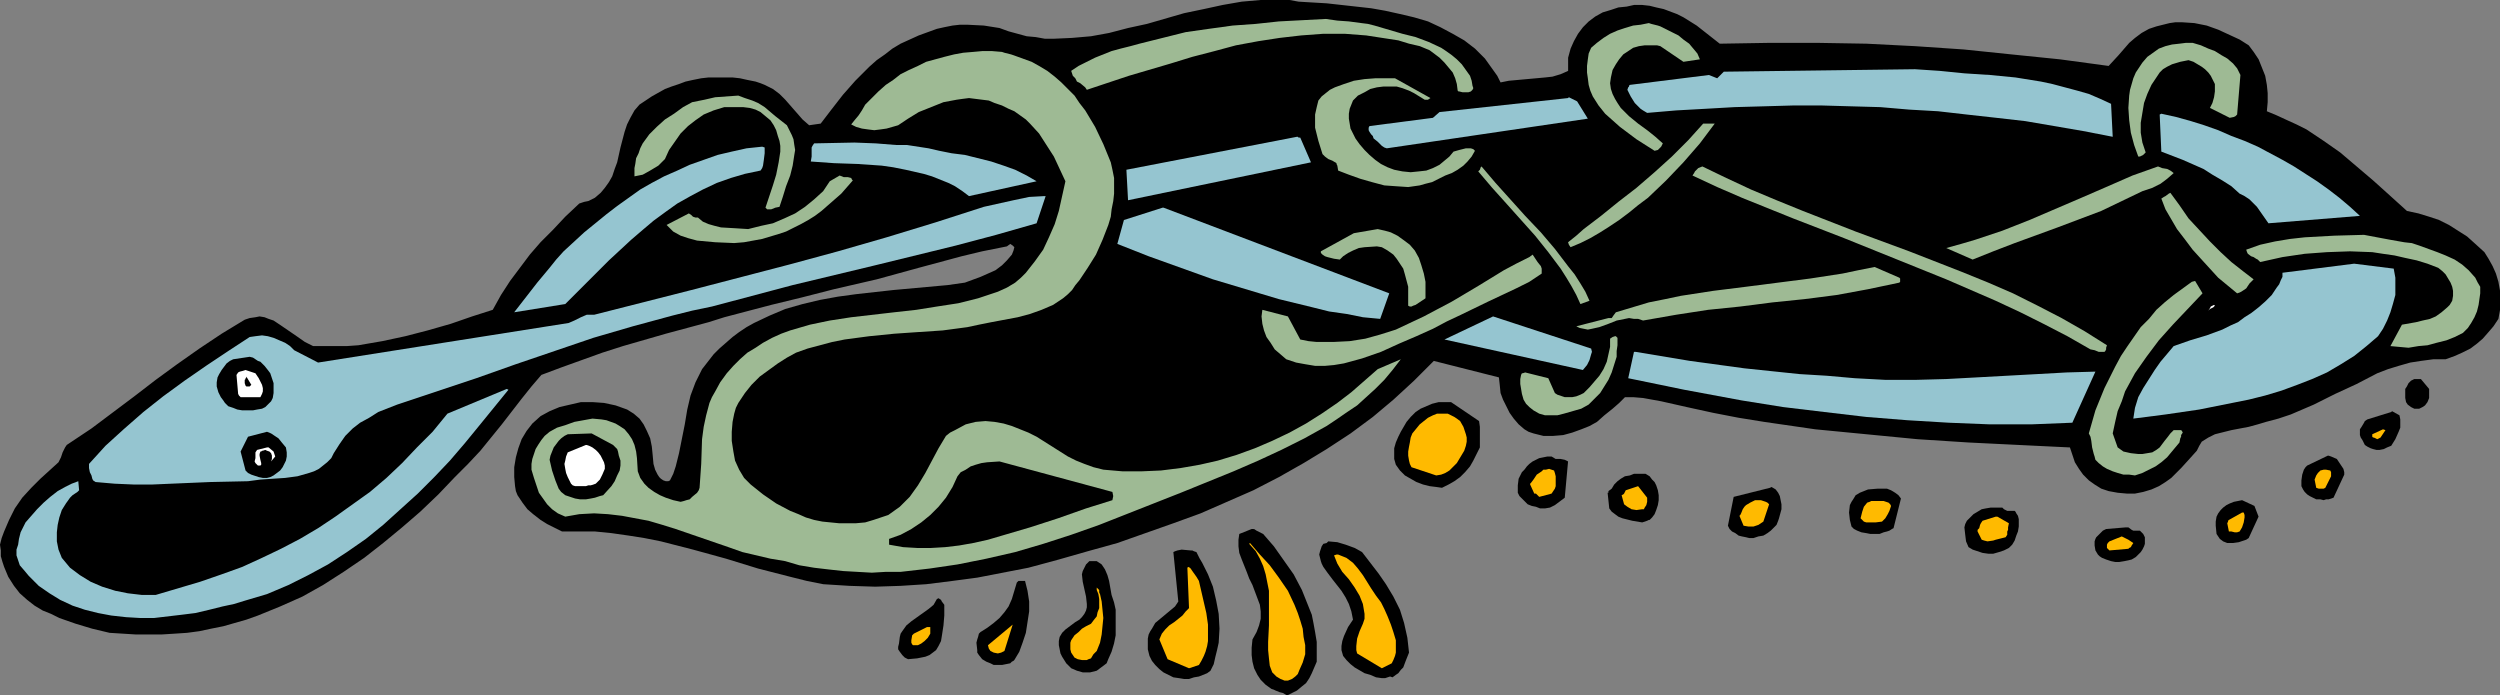
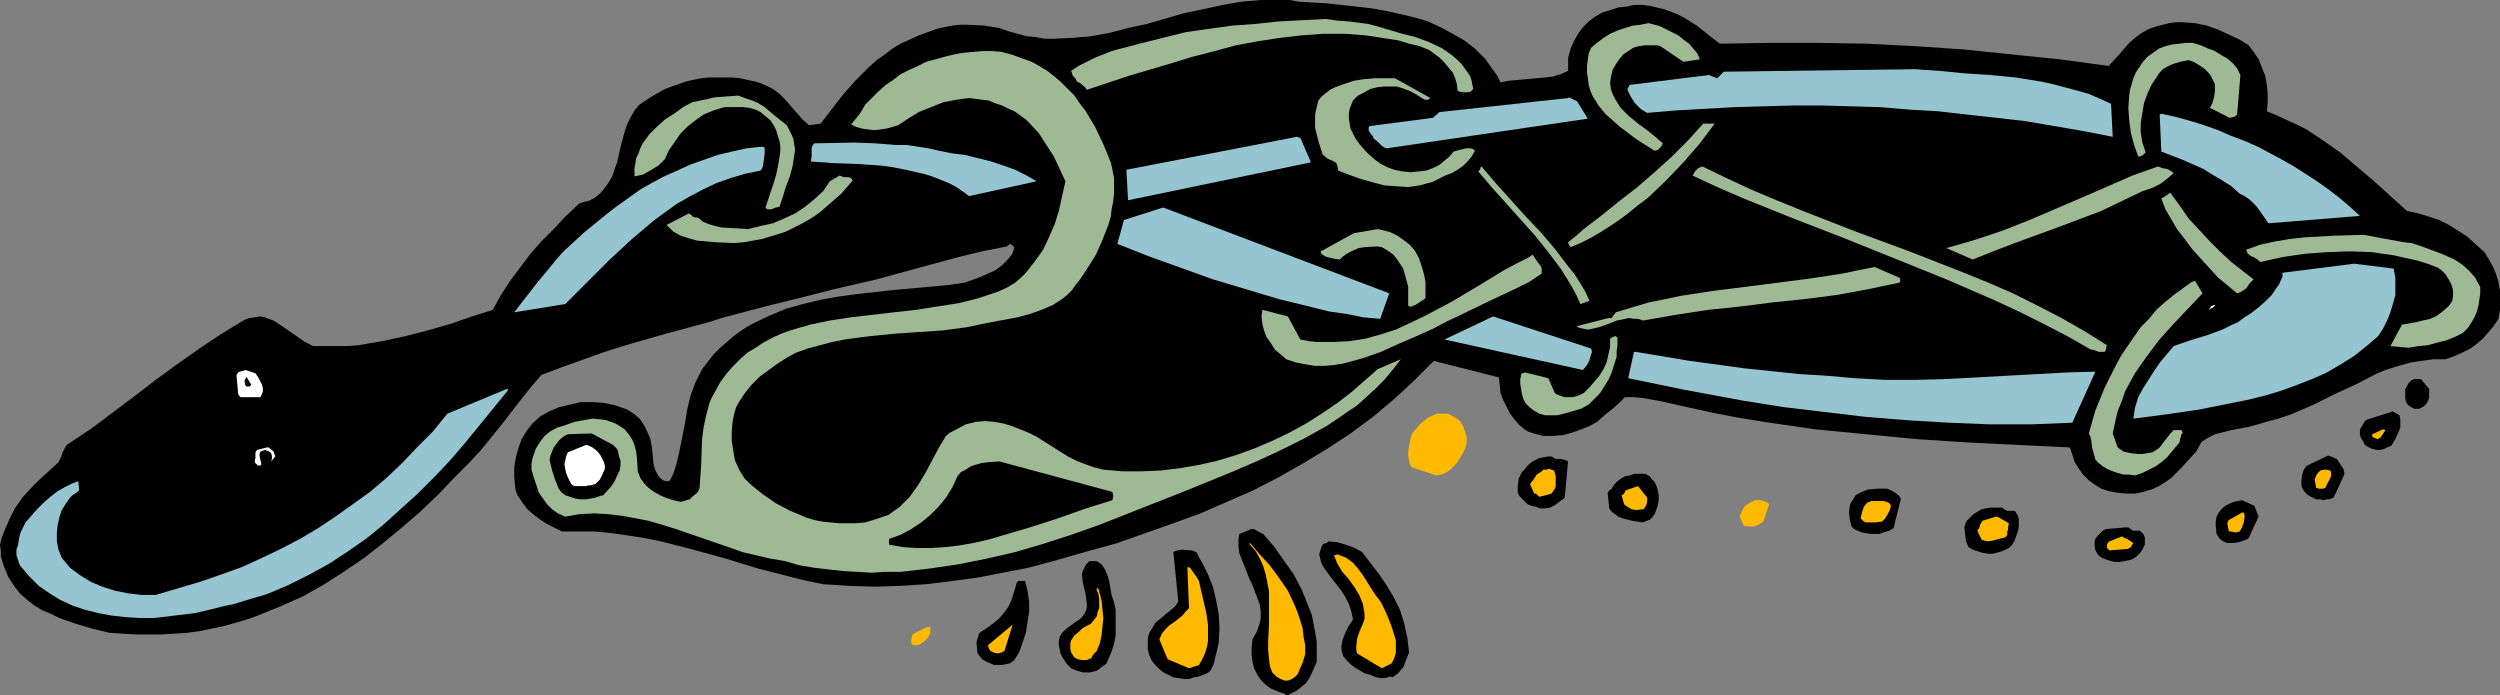
<svg xmlns="http://www.w3.org/2000/svg" xmlns:ns1="http://sodipodi.sourceforge.net/DTD/sodipodi-0.dtd" xmlns:ns2="http://www.inkscape.org/namespaces/inkscape" version="1.0" width="129.724mm" height="36.087mm" id="svg88" ns1:docname="Snake 01.wmf">
  <rect width="100%" height="100%" fill="#808080" stroke="none" />
  <ns1:namedview id="namedview88" pagecolor="#ffffff" bordercolor="#000000" borderopacity="0.25" ns2:showpageshadow="2" ns2:pageopacity="0.0" ns2:pagecheckerboard="0" ns2:deskcolor="#d1d1d1" ns2:document-units="mm" />
  <defs id="defs1">
    <pattern id="WMFhbasepattern" patternUnits="userSpaceOnUse" width="6" height="6" x="0" y="0" />
  </defs>
  <path style="fill:#000000;fill-opacity:1;fill-rule:evenodd;stroke:none" d="M 254.681,0.323 252.904,0 h -1.939 -3.717 l -3.717,0.323 -3.717,0.646 -3.717,0.808 -3.878,0.808 -7.272,2.101 -3.717,0.808 -3.717,0.97 -3.555,0.646 -3.717,0.323 -3.555,0.162 h -1.778 l -1.778,-0.323 -1.778,-0.162 -1.778,-0.485 -1.778,-0.485 -1.778,-0.646 -3.07,-0.485 -3.232,-0.162 h -1.454 l -1.454,0.162 -1.616,0.323 -1.454,0.323 -1.778,0.646 -1.778,0.646 -1.778,0.808 -1.778,0.808 -1.616,0.97 -1.454,1.131 -1.616,1.131 -1.454,1.293 -2.747,2.747 -2.424,2.747 -2.262,2.909 -2.101,2.747 -2.262,0.323 -1.293,-1.131 -1.131,-1.293 -2.262,-2.586 -1.131,-1.131 -1.293,-0.97 -1.616,-0.808 -0.808,-0.323 -0.97,-0.323 -1.616,-0.323 -1.454,-0.323 -1.454,-0.162 h -1.616 -1.454 -1.616 l -1.454,0.162 -1.616,0.323 -1.454,0.323 -1.293,0.485 -1.454,0.485 -1.293,0.485 -2.586,1.454 -2.424,1.616 -0.97,1.131 -0.808,1.454 -0.646,1.293 -0.485,1.454 -0.808,3.07 -0.646,2.909 -0.485,1.293 -0.485,1.454 -0.646,1.131 -0.808,1.131 -0.808,0.97 -1.131,0.97 -1.293,0.646 -0.808,0.162 -0.97,0.323 -2.747,2.586 -2.424,2.586 -2.424,2.424 -2.101,2.424 -1.939,2.586 -1.939,2.586 -1.778,2.747 -1.616,2.909 -4.04,1.293 -4.202,1.454 -4.525,1.293 -4.363,1.131 -4.525,0.97 -4.686,0.808 -2.262,0.162 h -2.262 -2.262 -2.101 l -1.616,-0.808 -1.616,-1.131 -3.07,-2.101 -1.454,-0.97 -0.97,-0.323 -0.808,-0.323 -0.97,-0.162 -0.808,0.162 -1.131,0.162 -0.97,0.323 -4.525,2.747 -4.363,2.909 -4.363,3.07 -4.202,3.07 -4.202,3.232 -8.403,6.303 -4.363,2.909 -0.485,0.323 -0.323,0.485 -0.485,0.97 -0.323,0.97 -0.485,0.97 L 9.696,92.275 7.918,93.891 6.141,95.669 4.363,97.608 2.909,99.709 1.778,101.971 0.808,104.234 0.323,105.527 0,106.82 l 0.162,1.131 v 1.131 l 0.323,1.131 0.323,0.97 0.808,1.939 1.131,1.778 1.131,1.454 1.454,1.293 1.454,1.131 1.616,0.97 1.616,0.646 1.616,0.808 3.232,1.131 3.232,0.97 3.394,0.808 2.586,0.162 2.586,0.162 h 2.586 2.424 l 2.586,-0.162 2.424,-0.162 2.424,-0.323 2.262,-0.485 2.424,-0.485 2.262,-0.646 2.262,-0.646 2.262,-0.808 4.363,-1.778 4.363,-1.939 4.04,-2.262 4.04,-2.586 4.04,-2.747 3.717,-2.909 3.717,-3.07 3.555,-3.07 3.555,-3.394 3.232,-3.394 2.586,-2.586 2.424,-2.586 2.101,-2.586 2.101,-2.586 3.878,-5.01 1.939,-2.424 1.939,-2.262 3.878,-1.454 4.04,-1.454 4.04,-1.454 4.04,-1.293 8.403,-2.424 4.202,-1.131 4.202,-1.131 3.07,-0.97 3.07,-0.808 6.141,-1.616 5.979,-1.454 6.302,-1.616 4.202,-0.97 4.202,-0.97 8.242,-2.262 8.403,-2.262 4.04,-0.97 4.04,-0.808 0.808,-0.162 0.646,-0.485 0.485,0.323 0.323,0.323 -0.162,0.646 -0.323,0.808 -0.97,1.131 -0.97,0.97 -1.293,0.97 -1.454,0.646 -1.454,0.646 -3.07,1.131 -3.394,0.485 -3.555,0.323 -3.555,0.323 -3.555,0.323 -7.272,0.808 -3.555,0.485 -3.555,0.646 -3.394,0.808 -3.394,0.97 -3.07,1.293 -3.07,1.454 -1.454,0.808 -1.454,0.97 -1.293,0.97 -1.293,1.131 -1.293,1.131 -1.131,1.131 -1.131,1.454 -1.131,1.454 -0.646,1.293 -0.646,1.293 -0.97,2.586 -0.646,2.747 -0.485,2.909 -1.131,5.656 -0.646,2.586 -0.485,1.454 -0.646,1.293 v 0 l -0.323,0.162 h -0.485 l -0.485,-0.162 -0.485,-0.323 -0.323,-0.323 -0.323,-0.485 -0.485,-0.97 -0.323,-1.131 -0.162,-1.778 -0.162,-1.616 -0.323,-1.616 -0.646,-1.454 -0.646,-1.293 -0.808,-1.131 -1.131,-0.97 -1.293,-0.808 -2.262,-0.808 -2.262,-0.485 -2.262,-0.162 h -2.262 l -2.101,0.485 -2.101,0.485 -1.939,0.808 -1.778,0.97 -1.616,1.454 -1.131,1.454 -0.97,1.616 -0.646,1.778 -0.485,1.778 -0.323,1.939 v 1.939 l 0.162,1.778 0.162,0.97 0.323,0.808 0.97,1.454 0.97,1.293 1.131,0.97 1.454,1.131 1.293,0.808 2.909,1.454 h 3.232 3.232 l 3.232,0.323 3.394,0.485 3.07,0.485 3.232,0.646 6.302,1.616 6.464,1.778 6.302,1.939 6.302,1.616 3.232,0.808 3.232,0.646 5.171,0.323 5.01,0.162 5.01,-0.162 5.01,-0.323 5.171,-0.646 4.848,-0.646 5.01,-0.97 5.01,-0.97 5.979,-1.616 5.656,-1.616 5.818,-1.616 5.494,-1.939 5.494,-1.939 5.333,-1.939 5.171,-2.262 5.171,-2.262 5.01,-2.586 4.848,-2.747 4.525,-2.747 4.686,-3.07 4.363,-3.232 4.04,-3.394 4.04,-3.717 3.878,-3.878 12.766,3.232 0.162,1.454 0.162,1.616 0.485,1.293 0.646,1.293 0.646,1.293 0.808,1.131 0.97,1.131 1.131,0.97 0.808,0.485 0.97,0.323 1.939,0.485 h 1.939 l 1.939,-0.162 1.778,-0.485 1.778,-0.646 1.616,-0.646 1.454,-0.808 1.454,-1.293 1.616,-1.293 1.293,-1.131 1.131,-1.131 h 1.616 l 1.939,0.162 3.555,0.646 5.01,1.131 5.171,1.131 5.01,0.97 5.01,0.808 10.019,1.454 10.019,0.97 10.019,0.97 10.019,0.646 9.858,0.485 10.019,0.485 0.485,1.454 0.485,1.454 0.808,1.293 0.808,1.131 1.131,1.131 1.131,0.808 1.293,0.808 1.454,0.485 1.778,0.323 1.778,0.162 h 1.616 l 1.616,-0.323 1.616,-0.485 1.454,-0.646 1.293,-0.808 1.131,-0.808 0.97,-0.97 0.97,-0.97 1.616,-1.778 1.454,-1.616 0.485,-0.97 0.485,-0.808 1.293,-0.808 1.293,-0.646 3.232,-0.808 3.394,-0.646 1.778,-0.485 1.616,-0.485 2.424,-0.646 2.424,-0.808 2.262,-0.97 2.262,-0.97 4.202,-2.101 4.202,-1.939 4.04,-2.101 2.101,-0.808 2.101,-0.646 2.262,-0.646 2.101,-0.323 2.424,-0.323 h 2.424 l 1.778,-0.646 1.454,-0.646 1.616,-0.808 1.293,-0.97 1.131,-0.97 1.131,-1.293 0.97,-1.131 0.97,-1.454 0.323,-1.778 v -1.939 -1.778 l -0.323,-1.778 -0.485,-1.616 -0.646,-1.454 -0.808,-1.454 -0.808,-1.293 -1.778,-1.616 -1.616,-1.454 -1.778,-1.131 -1.778,-1.131 -1.939,-0.97 -1.939,-0.646 -2.101,-0.646 -2.262,-0.485 -3.394,-3.07 -3.232,-2.909 -3.232,-2.747 -3.232,-2.747 -3.232,-2.262 -3.394,-2.262 -1.939,-0.97 -1.778,-0.808 -2.101,-0.97 -1.939,-0.808 0.162,-1.778 v -1.778 l -0.162,-1.616 -0.323,-1.778 -0.646,-1.616 -0.646,-1.616 -0.97,-1.454 -0.97,-1.293 -1.778,-1.131 -2.101,-0.97 -2.101,-0.97 -2.262,-0.808 -2.424,-0.485 -2.424,-0.162 h -1.293 l -1.131,0.162 -1.293,0.323 -1.293,0.323 -1.454,0.485 -1.454,0.808 -1.293,0.97 -1.131,0.97 -2.101,2.424 -1.939,2.101 -9.534,-1.293 -9.534,-0.97 -9.373,-0.97 -9.534,-0.646 -9.534,-0.485 -9.534,-0.162 h -9.534 l -9.696,0.162 -2.262,-1.778 -2.262,-1.778 -2.586,-1.616 -1.293,-0.646 -1.293,-0.485 -1.293,-0.485 -1.454,-0.323 -1.293,-0.323 -1.454,-0.162 h -1.616 l -1.454,0.323 -1.616,0.162 -1.454,0.485 -1.616,0.485 -1.454,0.808 -1.293,0.97 -1.131,1.131 -0.97,1.293 -0.808,1.454 -0.646,1.454 -0.485,1.778 v 1.454 1.131 l -1.454,0.646 -1.616,0.485 -1.454,0.162 -1.778,0.162 -3.555,0.323 -1.778,0.162 -1.616,0.323 -0.646,-1.293 -0.808,-1.131 -0.808,-1.131 -0.808,-1.131 -1.939,-1.939 -2.101,-1.616 -2.262,-1.293 -2.424,-1.293 -2.424,-1.131 -2.747,-0.808 -2.747,-0.646 -2.909,-0.646 -2.747,-0.485 -2.909,-0.323 -5.818,-0.646 -2.747,-0.162 z" id="path1" />
  <path style="fill:#9eba94;fill-opacity:1;fill-rule:evenodd;stroke:none" d="m 260.014,3.717 -9.211,0.485 -4.525,0.485 -4.525,0.323 -4.686,0.646 -4.525,0.646 -4.525,1.131 -4.525,1.131 -1.778,0.485 -1.939,0.485 -1.778,0.485 -1.616,0.646 -1.616,0.646 -1.616,0.808 -1.616,0.808 -1.454,0.97 0.162,0.485 0.162,0.485 0.485,0.485 0.323,0.646 0.646,0.323 0.97,0.808 0.323,0.485 8.242,-2.747 8.242,-2.424 4.202,-1.293 4.363,-1.131 4.202,-1.131 4.363,-0.808 4.202,-0.646 4.202,-0.485 4.363,-0.323 h 4.202 l 4.202,0.323 4.202,0.646 2.101,0.323 2.101,0.646 2.101,0.485 1.939,0.808 1.939,1.454 0.97,0.97 0.808,0.97 0.808,0.97 0.485,1.131 0.323,1.131 0.162,1.293 0.162,0.162 h 0.162 l 0.646,0.162 h 0.646 0.485 l 0.485,-0.162 0.323,-0.323 0.162,-0.323 -0.162,-0.485 -0.162,-0.97 -0.323,-0.97 -0.808,-1.131 -0.808,-1.131 -0.97,-0.97 -0.97,-0.808 -1.131,-0.808 -0.97,-0.646 -2.424,-1.131 -2.586,-0.97 -2.586,-0.646 -2.747,-0.808 -2.747,-0.808 -1.293,-0.323 -1.293,-0.162 -2.424,-0.323 -2.262,-0.162 z" id="path2" />
  <path style="fill:#9eba94;fill-opacity:1;fill-rule:evenodd;stroke:none" d="m 323.361,4.525 -1.616,0.323 -1.454,0.162 -1.616,0.485 -1.454,0.485 -1.454,0.646 -1.293,0.808 -1.293,0.97 -1.131,0.97 -0.485,1.131 -0.162,1.131 -0.162,1.293 v 1.293 l 0.162,1.131 0.162,1.293 0.323,1.131 0.485,1.131 1.131,1.778 1.293,1.616 1.454,1.293 1.454,1.293 3.232,2.424 3.555,2.262 0.646,-0.162 0.323,-0.323 0.323,-0.323 0.323,-0.646 -1.454,-1.293 -1.616,-1.293 -1.778,-1.293 -1.778,-1.454 -1.616,-1.616 -0.646,-0.97 -0.485,-0.808 -0.485,-0.97 -0.323,-0.97 -0.162,-1.131 0.162,-1.131 0.323,-1.454 0.646,-1.131 0.646,-0.97 0.808,-0.97 0.97,-0.646 0.97,-0.646 1.131,-0.323 1.131,-0.162 h 0.808 0.97 0.646 l 0.646,0.162 4.525,3.07 3.232,-0.485 -0.485,-1.131 -0.808,-0.97 -0.808,-0.97 -1.131,-0.808 -0.97,-0.808 -1.293,-0.646 -2.262,-1.131 -0.485,-0.162 -0.646,-0.162 -0.646,-0.162 z" id="path3" />
  <path style="fill:#9eba94;fill-opacity:1;fill-rule:evenodd;stroke:none" d="m 430.017,8.403 h -1.293 l -1.293,0.162 -1.454,0.162 -1.293,0.323 -1.293,0.485 -1.131,0.808 -1.131,0.808 -0.97,1.131 -0.646,0.97 -0.646,0.97 -0.485,1.131 -0.323,1.131 -0.323,1.131 -0.162,1.131 -0.162,2.424 0.162,2.424 0.323,2.424 0.646,2.424 0.808,2.262 h 0.323 l 0.323,-0.162 0.323,-0.162 0.485,-0.485 -0.646,-1.939 -0.323,-1.939 v -1.939 l 0.323,-1.939 0.323,-1.939 0.646,-1.778 0.808,-1.778 0.97,-1.454 0.646,-0.97 0.646,-0.646 0.808,-0.485 0.97,-0.485 1.616,-0.485 1.616,-0.323 0.97,0.323 0.808,0.485 0.808,0.485 0.646,0.485 0.646,0.646 0.485,0.646 0.808,1.616 v 1.454 l -0.162,1.131 -0.323,1.131 -0.485,0.97 3.878,1.939 0.808,-0.162 0.323,-0.162 0.323,-0.323 0.646,-7.757 -0.646,-1.293 -0.808,-0.97 -1.131,-0.97 -1.131,-0.646 -1.293,-0.808 -1.293,-0.485 -1.454,-0.646 z" id="path4" />
  <path style="fill:#9eba94;fill-opacity:1;fill-rule:evenodd;stroke:none" d="m 196.505,10.181 -1.939,-0.162 h -1.939 l -1.778,0.162 -1.939,0.162 -1.778,0.323 -1.939,0.485 -1.778,0.485 -1.778,0.485 -1.616,0.808 -1.778,0.808 -1.616,0.808 -1.454,1.131 -1.454,0.97 -1.454,1.293 -1.293,1.293 -1.293,1.293 -0.646,1.131 -0.646,0.97 -0.808,0.97 -0.646,0.808 0.97,0.485 1.131,0.323 1.131,0.162 1.293,0.162 1.293,-0.162 1.131,-0.162 1.131,-0.323 1.131,-0.323 1.939,-1.293 2.101,-1.293 2.424,-0.97 2.424,-0.97 2.586,-0.485 1.131,-0.162 1.293,-0.162 1.293,0.162 1.293,0.162 1.293,0.162 1.131,0.485 1.454,0.485 1.293,0.646 1.131,0.485 1.131,0.808 1.131,0.808 0.808,0.808 1.778,1.939 1.454,2.262 1.454,2.262 1.131,2.424 1.131,2.424 -0.646,2.909 -0.646,2.909 -0.808,2.586 -1.131,2.586 -1.131,2.424 -1.616,2.262 -1.778,2.262 -0.97,0.97 -1.131,0.97 -1.616,0.97 -1.778,0.808 -1.939,0.646 -1.939,0.646 -3.878,0.97 -4.202,0.646 -4.04,0.646 -4.363,0.485 -8.403,0.97 -4.202,0.646 -3.878,0.808 -3.878,1.131 -1.778,0.646 -1.778,0.808 -1.778,0.97 -1.454,0.97 -1.616,0.97 -1.454,1.293 -1.293,1.293 -1.293,1.454 -1.293,1.778 -0.97,1.778 -0.646,1.131 -0.485,1.131 -0.646,2.424 -0.485,2.262 -0.323,2.424 -0.162,4.848 -0.323,4.686 -0.162,0.485 -0.323,0.485 -0.97,0.808 -0.485,0.485 -0.646,0.162 -0.485,0.162 -0.646,0.162 -1.454,-0.323 -1.454,-0.485 -1.131,-0.485 -1.131,-0.646 -1.131,-0.808 -0.808,-0.808 -0.808,-1.131 -0.485,-1.293 -0.162,-2.586 -0.162,-1.293 -0.323,-1.293 -0.485,-1.131 -0.646,-0.97 -0.808,-0.97 -0.97,-0.646 -0.808,-0.485 -1.778,-0.646 -0.97,-0.162 -1.778,-0.162 -1.778,0.323 -1.778,0.323 -1.778,0.646 -1.616,0.485 -1.454,0.808 -0.97,0.808 -0.646,0.808 -0.646,0.97 -0.485,0.808 -0.323,0.97 -0.323,0.97 -0.162,0.97 v 1.131 l 0.485,1.616 0.485,1.454 0.485,1.454 0.808,1.131 0.808,1.131 0.97,0.97 1.131,0.808 1.454,0.646 2.747,-0.485 2.909,-0.162 2.747,0.162 2.747,0.323 2.586,0.485 2.586,0.485 2.747,0.808 2.586,0.808 5.171,1.778 5.171,1.778 2.747,0.97 2.747,0.646 2.747,0.646 2.909,0.485 2.747,0.808 2.909,0.485 2.747,0.323 2.909,0.323 5.656,0.323 2.747,-0.162 h 2.909 l 5.656,-0.646 5.494,-0.808 5.656,-1.131 5.656,-1.293 5.494,-1.616 5.494,-1.778 5.494,-1.939 5.333,-2.101 10.666,-4.202 5.171,-2.101 5.171,-2.101 4.848,-2.101 4.525,-2.101 4.525,-2.262 4.363,-2.424 1.939,-1.293 2.101,-1.454 1.939,-1.293 3.555,-3.232 1.778,-1.778 1.616,-1.939 1.616,-2.101 -4.525,1.939 -2.586,2.262 -2.586,2.262 -2.747,2.101 -3.07,2.101 -3.07,1.939 -3.232,1.778 -3.394,1.616 -3.394,1.454 -3.555,1.293 -3.717,1.131 -3.555,0.808 -3.717,0.646 -3.878,0.485 -3.717,0.162 h -3.878 l -3.717,-0.323 -1.939,-0.485 -1.778,-0.646 -1.616,-0.646 -1.616,-0.808 -3.07,-1.939 -3.07,-1.939 -1.616,-0.808 -1.616,-0.646 -1.616,-0.646 -1.616,-0.485 -1.778,-0.323 -1.778,-0.162 -1.939,0.162 -1.939,0.485 -2.101,1.131 -0.97,0.485 -0.808,0.646 -1.454,2.424 -1.293,2.424 -1.293,2.424 -1.454,2.424 -1.616,2.262 -0.97,0.97 -0.97,0.97 -1.131,0.808 -1.131,0.808 -1.454,0.485 -1.454,0.485 -1.616,0.485 -1.778,0.162 h -1.616 -1.778 l -1.616,-0.162 -1.616,-0.162 -1.616,-0.323 -1.616,-0.485 -1.454,-0.646 -1.616,-0.646 -2.747,-1.454 -2.586,-1.778 -2.424,-1.939 -0.646,-0.646 -0.646,-0.646 -0.97,-1.616 -0.808,-1.778 -0.323,-1.778 -0.323,-2.101 v -1.778 l 0.162,-1.939 0.323,-1.616 0.323,-1.131 0.485,-0.97 1.293,-1.939 1.293,-1.616 1.616,-1.616 1.778,-1.293 1.778,-1.293 1.778,-1.131 1.778,-0.97 2.262,-0.808 2.424,-0.646 2.424,-0.646 2.424,-0.485 4.848,-0.646 4.848,-0.485 4.686,-0.323 4.848,-0.323 4.848,-0.646 2.262,-0.485 2.424,-0.485 2.586,-0.485 2.586,-0.485 2.424,-0.646 2.262,-0.808 2.262,-0.97 0.97,-0.646 0.97,-0.646 0.97,-0.808 0.808,-0.808 0.646,-0.97 0.808,-0.97 1.616,-2.424 1.616,-2.586 1.293,-2.909 1.131,-2.909 0.485,-1.616 0.162,-1.454 0.323,-1.616 0.162,-1.454 v -1.616 -1.454 l -0.323,-1.616 -0.323,-1.454 -1.454,-3.555 -1.616,-3.394 -1.939,-3.232 -1.131,-1.454 -0.97,-1.454 -1.293,-1.293 -1.293,-1.293 -1.293,-1.131 -1.454,-1.131 -1.616,-0.97 -1.454,-0.808 -1.778,-0.646 -1.778,-0.646 -0.485,-0.162 -0.646,-0.162 -0.646,-0.162 z" id="path5" />
  <path style="fill:#000000;fill-opacity:1;fill-rule:evenodd;stroke:none" d="m 266.64,10.181 -3.232,-0.162 -3.232,0.162 -3.232,0.323 -3.07,0.485 -6.464,1.131 -3.232,0.323 -2.909,0.485 -6.626,1.616 -6.464,1.616 -3.232,0.97 -3.07,0.97 -3.07,1.131 -2.909,1.293 v 0.162 l -0.162,0.162 -0.162,0.162 h 0.162 v 0.323 l 4.202,8.888 34.421,-6.464 0.808,-3.232 0.646,-1.454 0.808,-1.293 0.808,-1.293 1.131,-0.97 1.293,-0.808 0.646,-0.323 0.808,-0.323 2.909,-0.97 2.747,-0.485 1.454,-0.162 h 1.293 1.293 l 1.293,0.162 2.586,0.485 1.293,0.323 1.131,0.485 1.293,0.485 0.97,0.485 1.131,0.808 1.131,0.646 -0.162,-0.323 -0.162,-0.646 -0.646,-0.646 -0.646,-0.646 -1.616,-0.97 -1.778,-0.808 -2.101,-0.646 -1.939,-0.485 -2.101,-0.323 -2.101,-0.323 -0.97,-0.162 z" id="path6" />
  <path style="fill:#95c5d0;fill-opacity:1;fill-rule:evenodd;stroke:none" d="m 375.558,13.575 -37.491,0.485 -1.293,1.293 -1.616,-0.646 -15.514,1.939 -0.162,0.162 v 0.162 l -0.162,0.162 -0.162,0.485 0.646,1.293 0.808,1.293 1.131,1.131 0.485,0.323 0.808,0.485 5.656,-0.485 5.818,-0.323 5.656,-0.323 5.818,-0.162 5.656,-0.162 h 5.656 l 5.656,0.162 5.818,0.162 5.656,0.485 5.656,0.323 5.656,0.646 5.818,0.646 5.656,0.646 5.656,0.97 5.656,0.97 5.818,1.131 -0.323,-6.464 -2.101,-0.97 -2.262,-0.97 -2.262,-0.646 -2.424,-0.646 -2.424,-0.646 -2.262,-0.485 -5.01,-0.808 -5.01,-0.485 -5.01,-0.323 -4.848,-0.485 z" id="path7" />
  <path style="fill:#9eba94;fill-opacity:1;fill-rule:evenodd;stroke:none" d="m 273.588,15.352 h -3.878 l -2.101,0.162 -2.101,0.323 -1.939,0.646 -1.778,0.646 -0.97,0.485 -0.808,0.646 -0.808,0.646 -0.646,0.808 -0.323,1.293 -0.323,1.454 v 1.293 1.293 l 0.323,1.293 0.323,1.293 0.808,2.586 0.162,0.162 0.323,0.323 0.646,0.485 0.808,0.323 0.808,0.485 v 0.162 l 0.162,0.323 0.162,0.97 2.101,0.808 2.262,0.808 2.262,0.646 2.424,0.646 2.262,0.162 2.424,0.162 2.262,-0.323 1.131,-0.323 1.293,-0.323 2.586,-1.293 1.293,-0.485 1.131,-0.646 1.131,-0.808 0.808,-0.808 0.808,-0.97 0.646,-1.131 -0.323,-0.323 -0.485,-0.162 h -0.485 -0.485 l -1.293,0.323 -1.131,0.323 -0.808,0.97 -0.97,0.808 -0.97,0.808 -1.293,0.646 -1.293,0.485 -1.454,0.162 -1.616,0.162 -1.616,-0.162 -1.616,-0.323 -1.293,-0.485 -1.293,-0.646 -1.131,-0.808 -1.131,-0.97 -0.97,-0.97 -0.97,-1.131 -0.808,-1.131 -0.485,-0.97 -0.485,-0.97 -0.162,-0.97 -0.162,-0.97 v -0.97 l 0.162,-0.97 0.323,-0.808 0.323,-0.808 0.97,-0.97 1.293,-0.646 1.131,-0.646 1.293,-0.323 1.293,-0.162 h 1.293 1.293 l 1.131,0.323 1.293,0.485 0.97,0.485 2.101,1.293 h 0.646 l 0.485,-0.323 z" id="path8" />
  <path style="fill:#9eba94;fill-opacity:1;fill-rule:evenodd;stroke:none" d="m 144.793,18.746 -2.262,0.162 -2.262,0.162 -2.101,0.485 -2.424,0.485 -1.778,0.97 -1.778,1.293 -1.778,1.131 -1.616,1.454 -1.454,1.454 -1.293,1.778 -0.485,0.97 -0.323,0.97 -0.485,0.97 -0.162,1.131 -0.162,0.808 v 0.646 0.97 l 0.808,-0.162 0.808,-0.162 1.454,-0.808 1.616,-0.97 1.293,-1.293 0.808,-1.778 1.131,-1.616 1.131,-1.616 1.454,-1.454 1.454,-1.131 1.616,-1.131 1.939,-0.808 2.101,-0.646 h 2.586 1.131 l 1.293,0.162 1.131,0.323 0.97,0.485 0.97,0.808 0.97,0.808 0.646,0.97 0.485,0.97 0.323,1.131 0.323,0.97 0.162,0.97 v 1.131 l -0.323,2.101 -0.485,2.424 -0.646,2.101 -1.454,4.363 0.323,0.323 h 0.162 0.323 0.323 l 0.808,-0.323 0.808,-0.162 0.646,-1.939 0.646,-2.101 0.808,-2.101 0.485,-1.939 0.323,-2.101 0.162,-0.97 -0.162,-0.97 -0.162,-1.131 -0.323,-0.808 -0.485,-0.97 -0.485,-0.97 -2.262,-1.778 -2.101,-1.778 -1.293,-0.808 -1.131,-0.485 -1.454,-0.485 z" id="path9" />
  <path style="fill:#95c5d0;fill-opacity:1;fill-rule:evenodd;stroke:none" d="m 307.524,19.231 -25.21,2.747 -1.293,1.131 -12.443,1.616 -0.162,0.323 v 0.485 l 0.162,0.323 0.323,0.485 0.323,0.323 0.162,0.485 0.808,0.646 0.808,0.808 0.485,0.323 0.485,0.162 39.43,-5.818 -2.101,-3.394 -1.616,-0.808 z" id="path10" />
  <path style="fill:#000000;fill-opacity:1;fill-rule:evenodd;stroke:none" d="m 191.657,21.978 -11.635,3.394 24.24,6.949 -0.323,-0.97 -0.323,-0.97 -1.131,-1.778 -1.293,-1.454 -1.616,-1.454 -1.778,-1.131 -1.939,-0.97 -1.939,-0.97 z" id="path11" />
  <path style="fill:#95c5d0;fill-opacity:1;fill-rule:evenodd;stroke:none" d="m 423.876,22.301 -0.323,0.162 0.323,7.272 4.202,1.616 4.04,1.778 1.778,1.131 1.939,1.131 1.778,1.131 1.616,1.454 0.97,0.485 0.97,0.646 0.646,0.646 0.808,0.808 1.131,1.616 1.131,1.616 17.938,-1.454 -1.939,-1.778 -2.101,-1.778 -2.101,-1.616 -2.262,-1.616 -2.262,-1.454 -2.262,-1.454 -2.262,-1.293 -2.424,-1.293 -2.424,-1.293 -2.586,-1.131 -2.586,-0.97 -2.586,-1.131 -2.747,-0.97 -2.586,-0.808 -2.909,-0.808 z" id="path12" />
  <path style="fill:#000000;fill-opacity:1;fill-rule:evenodd;stroke:none" d="m 355.358,23.594 -14.706,0.646 -5.494,6.464 6.949,2.909 7.11,3.07 7.272,2.909 6.949,3.07 1.778,0.808 1.778,0.646 1.616,0.646 1.778,0.323 1.778,0.323 1.616,0.323 h 1.778 l 1.616,0.162 3.394,-0.323 3.394,-0.485 3.394,-0.808 3.232,-1.131 3.394,-1.131 3.232,-1.454 6.302,-2.747 6.141,-2.909 3.07,-1.454 2.909,-1.131 h 0.162 l 0.162,-0.162 0.162,-0.485 -3.555,-1.293 -3.555,-1.131 -3.717,-0.97 -3.717,-0.808 -3.717,-0.646 -3.878,-0.485 -3.878,-0.485 -3.717,-0.485 -7.918,-0.485 -7.757,-0.485 -7.757,-0.323 z" id="path13" />
  <path style="fill:#9eba94;fill-opacity:1;fill-rule:evenodd;stroke:none" d="m 335.804,24.24 h -1.778 l -1.454,1.616 -1.454,1.616 -3.232,3.232 -3.394,3.07 -3.555,3.07 -3.555,2.747 -3.394,2.747 -3.394,2.586 -1.454,1.293 -1.616,1.293 0.162,0.485 0.323,0.485 1.939,-0.808 1.939,-0.97 1.939,-1.131 1.778,-1.131 1.939,-1.293 1.939,-1.454 1.778,-1.454 1.939,-1.454 3.555,-3.394 3.394,-3.555 3.232,-3.717 2.909,-3.878 z" id="path14" />
  <path style="fill:#000000;fill-opacity:1;fill-rule:evenodd;stroke:none" d="m 329.179,24.402 h -1.293 l -0.162,0.162 v 0.323 0.162 l 0.162,0.323 h 0.162 0.323 l 0.323,0.162 0.162,-0.162 0.323,-0.162 0.162,-0.162 0.162,-0.485 z" id="path15" />
  <path style="fill:#000000;fill-opacity:1;fill-rule:evenodd;stroke:none" d="m 314.15,26.018 -21.331,2.747 v 0 l -0.162,0.162 -0.162,0.323 -0.162,0.323 1.293,1.939 1.293,1.939 1.616,1.939 1.778,1.778 3.555,3.717 1.778,1.778 1.616,1.778 4.363,-2.424 1.939,-1.293 2.101,-1.454 1.939,-1.454 2.101,-1.778 1.939,-1.778 2.101,-2.101 -7.272,-6.141 z" id="path16" />
  <path style="fill:#95c5d0;fill-opacity:1;fill-rule:evenodd;stroke:none" d="m 254.358,26.826 -33.451,6.464 0.323,5.979 35.875,-7.434 -2.101,-4.848 h -0.323 l -0.162,-0.162 z" id="path17" />
  <path style="fill:#95c5d0;fill-opacity:1;fill-rule:evenodd;stroke:none" d="m 167.579,27.957 -7.918,0.162 -0.323,0.485 -0.162,0.323 v 0.808 0.97 l -0.162,0.97 2.262,0.162 2.262,0.162 4.686,0.162 4.686,0.323 2.262,0.323 2.424,0.485 3.555,0.808 1.616,0.485 1.616,0.646 1.616,0.646 1.293,0.646 1.454,0.97 1.293,0.97 13.251,-2.909 -1.939,-1.131 -2.262,-1.131 -2.262,-0.808 -2.424,-0.808 -2.586,-0.646 -2.586,-0.646 -2.586,-0.323 -2.424,-0.485 -2.101,-0.485 -2.101,-0.323 -2.101,-0.323 h -2.101 l -4.04,-0.323 z" id="path18" />
  <path style="fill:#95c5d0;fill-opacity:1;fill-rule:evenodd;stroke:none" d="m 149.48,28.765 -3.07,0.323 -2.909,0.646 -2.747,0.646 -2.747,0.97 -2.747,0.97 -2.424,1.131 -2.586,1.131 -2.424,1.293 -2.262,1.293 -2.262,1.616 -2.262,1.616 -2.101,1.616 -4.363,3.555 -4.04,3.717 -1.454,1.616 -1.293,1.616 -2.424,2.909 -2.262,2.909 -2.262,2.909 10.019,-1.616 4.363,-4.363 4.202,-4.202 4.363,-4.04 2.262,-1.939 2.101,-1.778 2.424,-1.778 2.262,-1.616 2.586,-1.454 2.424,-1.293 2.747,-1.293 2.747,-0.97 2.747,-0.808 3.07,-0.646 0.323,-0.485 0.162,-0.485 0.162,-1.131 0.162,-1.293 v -1.131 z" id="path19" />
  <path style="fill:#9eba94;fill-opacity:1;fill-rule:evenodd;stroke:none" d="m 290.556,32.644 -0.162,0.162 -0.162,0.485 -0.162,0.162 -0.162,0.162 2.747,3.232 2.909,3.232 5.494,6.141 2.586,3.232 2.424,3.232 1.131,1.778 0.97,1.616 0.97,1.778 0.808,1.778 1.778,-0.646 -0.808,-1.778 -0.97,-1.616 -1.131,-1.778 -1.293,-1.616 -2.586,-3.394 -2.747,-3.232 -3.07,-3.232 -2.909,-3.232 -2.909,-3.232 z" id="path20" />
  <path style="fill:#9eba94;fill-opacity:1;fill-rule:evenodd;stroke:none" d="m 333.057,32.967 -0.646,0.646 -0.162,0.323 -0.323,0.485 4.848,2.262 4.848,2.101 10.019,4.04 10.019,3.878 10.019,4.04 10.019,4.04 9.696,4.202 4.848,2.262 4.525,2.262 4.686,2.424 4.525,2.586 0.808,0.162 0.808,0.323 h 0.646 0.485 l 0.162,-0.162 0.162,-0.323 v -0.323 l 0.162,-0.485 -4.363,-2.747 -4.525,-2.586 -4.686,-2.424 -4.848,-2.424 -4.848,-2.101 -5.171,-2.101 -10.342,-4.04 -10.504,-3.878 -10.342,-4.04 -5.171,-2.101 -5.01,-2.101 -4.848,-2.262 -4.686,-2.262 z" id="path21" />
  <path style="fill:#9eba94;fill-opacity:1;fill-rule:evenodd;stroke:none" d="m 423.23,32.644 -5.01,1.778 -5.171,2.262 -4.848,2.101 -10.181,4.363 -5.333,2.101 -5.333,1.778 -2.747,0.808 -2.909,0.808 v 0 l 5.171,2.262 4.04,-1.616 4.202,-1.616 8.403,-3.07 8.565,-3.232 4.04,-1.939 4.04,-1.939 1.939,-0.646 1.616,-0.808 1.293,-0.97 1.293,-1.131 -0.646,-0.485 -0.646,-0.323 -0.97,-0.162 z" id="path22" />
  <path style="fill:#9eba94;fill-opacity:1;fill-rule:evenodd;stroke:none" d="m 164.67,34.421 -1.939,1.131 -1.293,1.939 -1.778,1.616 -1.778,1.454 -1.939,1.293 -2.101,0.97 -2.262,0.97 -2.262,0.485 -2.586,0.646 -2.586,-0.162 -2.747,-0.162 -1.293,-0.323 -1.131,-0.323 -1.131,-0.485 -0.97,-0.808 h -0.485 l -0.485,-0.162 -0.323,-0.323 -0.485,-0.323 -4.363,2.262 0.646,0.646 0.646,0.646 1.454,0.808 1.454,0.485 1.778,0.485 1.778,0.162 1.778,0.162 3.717,0.162 1.939,-0.162 1.778,-0.323 1.778,-0.323 1.616,-0.485 1.616,-0.485 1.454,-0.485 1.616,-0.808 1.293,-0.646 1.454,-0.808 1.293,-0.808 1.293,-0.97 1.293,-1.131 2.586,-2.262 2.262,-2.586 -0.162,-0.162 -0.162,-0.323 -0.646,-0.162 h -0.808 z" id="path23" />
  <path style="fill:#000000;fill-opacity:1;fill-rule:evenodd;stroke:none" d="m 258.56,34.745 -25.856,4.848 22.139,8.08 1.616,-1.293 1.939,-1.293 2.101,-0.97 2.262,-0.808 2.424,-0.485 2.424,-0.323 2.262,-0.162 2.262,0.162 1.616,0.646 1.454,0.646 1.454,0.97 1.293,1.131 0.97,1.131 0.97,1.293 0.808,1.293 0.485,1.293 0.323,1.293 0.323,1.454 0.162,1.131 -0.162,1.293 0.323,0.485 0.162,0.162 h 0.485 l 0.323,-0.162 0.808,-0.323 0.485,-0.323 0.162,-0.162 3.555,-1.939 3.555,-1.939 3.394,-1.939 3.07,-2.101 -0.808,-1.616 -0.97,-1.454 -1.293,-1.454 -1.293,-1.293 -2.747,-2.586 -1.616,-1.293 -1.454,-1.454 -1.616,0.646 -1.778,0.485 -1.616,0.485 -1.778,0.485 -1.778,0.162 -1.778,0.323 h -1.778 -1.778 -1.778 l -1.778,-0.162 -1.616,-0.323 -1.778,-0.485 -1.778,-0.485 -1.616,-0.646 -1.616,-0.646 -1.616,-0.808 -0.485,-0.485 -0.323,-0.323 -0.323,-0.162 -0.162,-0.162 z" id="path24" />
  <path style="fill:#000000;fill-opacity:1;fill-rule:evenodd;stroke:none" d="m 173.881,35.553 -1.939,1.131 -1.939,1.454 -7.595,5.494 -1.939,1.293 -2.101,1.293 -2.101,1.131 -2.101,1.131 -2.262,0.646 -2.262,0.808 -2.424,0.485 -2.424,0.162 -2.747,-0.162 h -1.293 l -1.454,-0.323 -1.616,-0.162 -1.454,-0.323 -1.293,-0.323 -1.293,-0.323 -1.293,-0.485 -1.131,-0.646 -1.131,-0.646 -1.131,-0.808 -11.474,11.474 8.565,-1.778 8.726,-1.939 8.726,-1.939 8.726,-2.101 8.726,-2.262 8.565,-2.424 8.403,-2.747 8.403,-2.909 -0.323,-0.485 -0.646,-0.485 -0.646,-0.323 -0.808,-0.323 -0.97,-0.162 -0.808,-0.323 -0.97,-0.323 -0.646,-0.323 -1.778,-0.323 -1.616,-0.485 -1.616,-0.323 z" id="path25" />
  <path style="fill:#000000;fill-opacity:1;fill-rule:evenodd;stroke:none" d="m 429.856,35.553 h -0.323 l -0.323,0.162 v 0 l -0.162,0.162 6.302,9.373 5.333,-0.646 0.323,-0.323 v -0.162 l -0.162,-0.485 -0.323,-0.485 -0.162,-0.646 z" id="path26" />
  <path style="fill:#000000;fill-opacity:1;fill-rule:evenodd;stroke:none" d="m 329.825,36.845 -19.392,14.544 5.171,6.949 5.818,-1.293 5.656,-1.293 5.818,-0.97 5.979,-0.808 11.635,-1.454 11.635,-1.616 -1.616,-0.97 -1.778,-0.97 -1.778,-0.97 -1.939,-0.808 -4.04,-1.778 -4.04,-1.778 -4.363,-1.616 -4.363,-1.778 -4.202,-1.616 z" id="path27" />
-   <path style="fill:#95c5d0;fill-opacity:1;fill-rule:evenodd;stroke:none" d="m 204.747,38.461 -2.909,0.162 -3.07,0.646 -2.909,0.646 -2.909,0.646 -9.534,3.07 -9.534,2.909 -9.534,2.747 -9.534,2.586 -19.23,5.01 -9.534,2.424 -9.534,2.424 h -0.808 -0.646 l -1.131,0.485 -1.293,0.646 -1.131,0.485 L 62.378,71.105 57.691,68.681 56.883,67.873 55.914,67.227 54.782,66.742 53.651,66.257 l -1.131,-0.323 -1.131,-0.162 -1.293,0.162 -1.131,0.162 -4.202,2.747 -4.363,2.909 -4.202,2.909 -4.202,3.07 -3.878,3.07 -3.878,3.394 -3.555,3.232 -1.616,1.778 -1.616,1.778 v 0.485 0.323 l 0.162,0.808 0.323,0.646 0.162,0.646 0.162,0.323 0.485,0.323 3.717,0.323 3.717,0.162 h 3.717 l 3.717,-0.162 7.595,-0.323 7.434,-0.162 2.424,-0.323 2.424,-0.162 2.424,-0.162 2.424,-0.323 2.262,-0.646 0.97,-0.323 0.97,-0.485 0.808,-0.646 0.808,-0.646 0.808,-0.808 0.485,-0.97 1.131,-1.778 1.131,-1.616 1.454,-1.454 1.454,-1.131 1.778,-0.97 1.778,-1.131 3.717,-1.454 7.757,-2.586 7.757,-2.586 7.757,-2.747 7.595,-2.586 7.595,-2.586 7.757,-2.262 7.757,-2.101 3.878,-0.97 3.878,-0.808 7.918,-2.101 7.918,-2.101 16.16,-3.878 15.837,-3.878 7.918,-2.101 7.918,-2.262 1.778,-5.333 z" id="path28" />
  <path style="fill:#9eba94;fill-opacity:1;fill-rule:evenodd;stroke:none" d="m 425.331,37.977 -0.646,0.485 -0.323,0.162 -0.485,0.323 0.808,2.101 1.131,1.939 1.131,1.939 1.616,2.101 1.454,1.939 1.616,1.778 3.394,3.717 3.717,3.07 0.485,-0.162 0.323,-0.162 0.97,-0.646 0.646,-0.97 0.808,-0.808 -2.101,-1.616 -2.262,-1.778 -2.101,-1.939 -2.101,-2.101 -2.101,-2.262 -2.101,-2.262 -1.778,-2.586 -1.778,-2.424 z" id="path29" />
  <path style="fill:#95c5d0;fill-opacity:1;fill-rule:evenodd;stroke:none" d="m 228.017,40.724 -7.595,2.424 -1.293,4.686 6.141,2.424 6.302,2.262 6.302,2.262 6.464,1.939 6.464,1.939 6.626,1.616 3.232,0.808 3.394,0.485 3.232,0.646 3.394,0.323 1.778,-5.01 -44.278,-16.807 z" id="path30" />
  <path style="fill:#000000;fill-opacity:1;fill-rule:evenodd;stroke:none" d="m 420.16,41.047 -29.573,11.151 24.563,12.605 11.797,-13.898 -5.979,-9.696 h -0.323 l -0.162,-0.162 z" id="path31" />
  <path style="fill:#9eba94;fill-opacity:1;fill-rule:evenodd;stroke:none" d="m 270.195,44.926 -4.686,0.808 -6.464,3.555 v 0.323 l 0.323,0.323 0.485,0.323 0.485,0.162 1.293,0.323 1.131,0.162 0.646,-0.646 0.97,-0.646 0.97,-0.485 1.131,-0.485 1.131,-0.162 2.424,-0.162 0.97,0.162 1.131,0.646 1.131,0.808 0.646,0.808 0.646,0.97 0.646,0.97 0.323,1.131 0.646,2.424 v 3.717 l 0.323,0.162 h 0.323 l 0.323,-0.162 0.485,-0.162 0.97,-0.646 0.97,-0.646 v -1.616 -1.616 l -0.323,-1.616 -0.485,-1.616 -0.485,-1.454 -0.808,-1.454 -0.97,-1.131 -1.293,-0.97 -1.131,-0.808 -1.293,-0.646 -1.131,-0.323 z" id="path32" />
  <path style="fill:#9eba94;fill-opacity:1;fill-rule:evenodd;stroke:none" d="m 463.63,46.057 -5.818,0.162 -2.909,0.162 -2.909,0.162 -2.909,0.323 -2.909,0.485 -2.909,0.646 -2.747,0.97 0.162,0.485 0.162,0.323 0.646,0.485 0.485,0.162 0.485,0.323 0.323,0.162 0.485,0.485 4.363,-0.97 4.363,-0.646 4.363,-0.323 4.525,-0.162 4.363,0.162 2.101,0.323 2.262,0.323 2.101,0.485 2.262,0.485 2.101,0.646 2.101,0.808 0.808,0.646 0.646,0.646 0.485,0.808 0.485,0.808 0.323,0.808 0.162,0.808 v 0.97 l -0.162,0.97 -0.485,0.808 -0.485,0.485 -1.131,0.97 -1.131,0.808 -1.131,0.485 -1.454,0.323 -1.293,0.323 -2.747,0.485 -2.262,4.202 1.778,0.162 1.778,0.162 1.939,-0.323 1.778,-0.162 1.778,-0.485 1.939,-0.485 1.616,-0.646 1.616,-0.808 0.97,-0.97 0.646,-0.97 0.646,-1.131 0.485,-1.131 0.323,-1.293 0.162,-1.131 0.162,-1.131 v -1.293 l -0.485,-0.808 -0.485,-0.97 -1.293,-1.454 -1.293,-1.131 -1.454,-0.97 -1.778,-0.808 -1.616,-0.646 -3.555,-1.293 -1.454,-0.485 -1.454,-0.162 -2.747,-0.485 -2.586,-0.485 z" id="path33" />
  <path style="fill:#9eba94;fill-opacity:1;fill-rule:evenodd;stroke:none" d="m 299.929,50.42 -2.586,1.293 -2.424,1.293 -5.01,3.07 -5.171,3.07 -5.494,2.909 -2.747,1.293 -2.747,1.293 -3.07,0.97 -2.909,0.808 -3.07,0.485 -3.232,0.162 h -1.454 -1.778 l -1.616,-0.162 -1.616,-0.323 -2.424,-4.525 -5.01,-1.293 -0.162,1.293 0.162,1.454 0.323,1.293 0.485,1.293 0.808,1.131 0.808,1.293 1.131,0.97 1.131,0.97 1.939,0.646 1.778,0.323 1.939,0.323 h 1.939 l 1.778,-0.162 1.939,-0.323 1.778,-0.485 1.778,-0.485 3.717,-1.293 3.555,-1.616 3.394,-1.454 3.232,-1.454 2.747,-1.454 2.747,-1.293 5.333,-2.586 5.494,-2.586 2.586,-1.293 2.424,-1.616 v -0.485 -0.485 l -0.162,-0.485 -0.646,-0.808 -0.323,-0.485 -0.646,-0.97 z" id="path34" />
  <path style="fill:#000000;fill-opacity:1;fill-rule:evenodd;stroke:none" d="m 219.291,51.067 h -0.485 l -0.485,0.162 -0.808,1.616 -0.808,1.616 -0.97,1.454 -0.97,1.293 -1.131,1.293 -1.293,1.293 -1.454,0.97 -1.293,1.131 -1.616,0.808 -1.616,0.808 -1.616,0.646 -1.616,0.808 -1.778,0.485 -1.939,0.485 -1.939,0.323 -1.778,0.323 -3.07,0.485 -3.07,0.485 -6.464,0.646 -6.464,0.485 -3.232,0.323 -3.07,0.485 -3.232,0.485 -2.909,0.646 -3.07,0.808 -2.747,1.131 -2.586,1.293 -1.293,0.808 -1.131,0.808 -1.131,1.131 -1.131,0.97 -1.131,1.131 -0.97,1.293 -0.323,1.939 -0.162,1.939 -0.162,1.939 0.162,1.939 0.485,1.778 0.485,1.778 0.485,0.646 0.485,0.808 0.646,0.646 0.646,0.646 0.97,0.646 1.131,0.646 1.131,0.485 1.131,0.485 2.424,0.808 2.586,0.485 2.586,0.162 h 2.586 l 2.424,-0.162 2.586,-0.162 1.454,-0.808 1.454,-1.131 1.131,-0.97 1.131,-1.293 1.939,-2.747 1.778,-2.747 1.939,-2.909 0.97,-1.293 0.97,-1.293 1.131,-1.131 1.293,-1.131 1.454,-0.808 1.616,-0.808 8.08,2.909 4.202,1.293 4.04,1.293 4.202,1.131 4.202,0.97 4.363,0.808 4.202,0.485 4.04,0.323 h 4.363 l 4.202,-0.323 2.101,-0.323 2.101,-0.485 2.101,-0.485 1.939,-0.485 2.101,-0.808 2.101,-0.808 1.939,-0.97 2.101,-0.97 1.939,-1.293 2.101,-1.293 1.616,-1.454 1.616,-1.131 1.616,-0.97 1.454,-0.97 h -2.424 l -2.424,-0.162 -2.424,-0.485 -2.262,-0.808 -1.131,-0.485 -0.97,-0.485 -1.131,-0.646 -0.808,-0.808 -0.97,-0.808 -0.646,-0.97 -0.808,-0.97 -0.485,-1.131 -0.808,-1.939 -0.646,-1.778 -0.323,-1.778 -0.162,-0.97 0.162,-0.97 z" id="path35" />
  <path style="fill:#95c5d0;fill-opacity:1;fill-rule:evenodd;stroke:none" d="m 461.691,51.713 -14.059,1.778 v 0.808 l -0.323,0.646 -0.323,0.808 -0.485,0.646 -0.97,1.454 -1.293,1.293 -1.293,1.131 -1.454,1.131 -1.293,0.808 -1.293,0.97 -1.454,0.646 -1.616,0.808 -3.07,1.131 -3.232,0.97 -3.232,1.131 -2.586,3.07 -1.131,1.616 -1.131,1.778 -1.131,1.778 -0.97,1.778 -0.646,2.101 -0.323,2.101 6.302,-0.808 6.626,-0.97 6.464,-1.293 3.232,-0.646 3.232,-0.808 3.232,-0.97 3.07,-1.131 2.909,-1.131 2.909,-1.293 2.747,-1.616 2.586,-1.616 2.424,-1.939 2.262,-1.939 0.97,-1.454 0.808,-1.616 0.646,-1.616 0.485,-1.616 0.485,-1.778 v -1.778 -1.616 l -0.323,-1.778 z" id="path36" />
  <path style="fill:#9eba94;fill-opacity:1;fill-rule:evenodd;stroke:none" d="m 367.64,52.359 -3.232,0.646 -3.07,0.646 -6.302,0.97 -12.605,1.616 -6.464,0.808 -6.302,0.97 -3.07,0.646 -3.232,0.646 -3.232,0.97 -3.232,0.97 -0.485,0.646 -0.323,0.485 h -0.323 -0.323 l -6.302,1.616 0.646,0.323 0.808,0.162 0.808,0.162 0.808,-0.162 1.454,-0.323 1.778,-0.646 1.616,-0.646 1.616,-0.323 0.808,-0.162 0.97,0.162 h 0.808 l 0.97,0.323 6.464,-1.131 6.302,-0.97 6.302,-0.646 6.302,-0.808 6.302,-0.646 6.302,-0.808 6.141,-1.131 6.141,-1.293 0.162,-0.162 v -0.323 -0.323 l -0.162,-0.162 z" id="path37" />
  <path style="fill:#000000;fill-opacity:1;fill-rule:evenodd;stroke:none" d="m 303.646,55.591 -7.595,4.848 6.626,2.101 3.878,-1.293 -2.424,-5.979 z" id="path38" />
  <path style="fill:#9eba94;fill-opacity:1;fill-rule:evenodd;stroke:none" d="m 429.856,55.268 -1.778,1.293 -1.778,1.293 -1.778,1.454 -1.616,1.454 -1.454,1.778 -1.616,1.616 -2.586,3.717 -1.293,1.939 -1.131,2.101 -0.97,1.939 -1.131,2.262 -1.778,4.363 -0.646,2.262 -0.646,2.262 0.323,0.646 0.162,0.808 0.162,1.293 0.323,1.293 0.162,0.485 0.162,0.646 0.646,0.646 0.808,0.646 0.808,0.485 1.131,0.485 0.97,0.323 1.131,0.323 h 1.131 l 1.131,0.162 1.454,-0.485 1.293,-0.646 1.293,-0.646 1.131,-0.808 1.131,-0.97 0.808,-0.97 0.808,-0.97 0.808,-0.97 0.162,-0.808 0.162,-0.323 v -0.323 l 0.323,-0.485 -0.162,-0.323 -0.162,-0.162 h -1.454 l -0.646,0.646 -0.485,0.646 -0.646,0.808 -0.485,0.646 -0.485,0.646 -0.646,0.485 -0.808,0.485 -0.97,0.162 -0.97,0.162 h -0.808 l -1.454,-0.162 -1.454,-0.323 -1.131,-0.808 -0.97,-2.747 0.485,-2.262 0.485,-2.101 0.808,-1.939 0.646,-1.939 0.97,-1.778 0.97,-1.778 1.131,-1.616 1.131,-1.616 2.424,-3.232 2.747,-3.07 2.909,-3.07 2.909,-3.07 -1.454,-2.424 z" id="path39" />
  <path style="fill:#000000;fill-opacity:1;fill-rule:evenodd;stroke:none" d="m 378.144,56.561 -3.232,0.97 -3.07,0.808 -6.302,1.293 -6.464,0.97 -6.302,0.808 -6.302,0.808 -6.302,0.646 -6.302,0.808 -6.464,1.131 -1.616,0.323 -1.778,0.162 h -3.232 l 5.333,1.454 5.171,0.97 5.171,1.131 5.333,0.808 5.333,0.646 5.171,0.646 5.333,0.323 5.333,0.323 5.333,0.162 h 5.333 l 5.333,-0.162 5.333,-0.162 5.171,-0.323 5.333,-0.485 5.333,-0.485 5.333,-0.646 -2.909,-2.101 -3.232,-1.778 -3.232,-1.616 -3.394,-1.454 -3.555,-1.454 -3.717,-1.454 z" id="path40" />
  <path style="fill:#ffffff;fill-opacity:1;fill-rule:evenodd;stroke:none" d="m 434.219,59.793 -0.646,0.323 -0.162,0.323 -0.323,0.485 0.323,-0.323 0.323,-0.162 0.323,-0.162 0.323,-0.323 z" id="path41" />
  <path style="fill:#95c5d0;fill-opacity:1;fill-rule:evenodd;stroke:none" d="m 292.819,62.056 -9.534,4.525 27.149,5.979 0.808,-0.97 0.485,-0.97 0.323,-1.131 0.162,-0.485 -0.162,-0.646 z" id="path42" />
  <path style="fill:#9eba94;fill-opacity:1;fill-rule:evenodd;stroke:none" d="m 316.736,65.934 -0.485,0.162 -0.485,0.323 v 1.616 l -0.323,1.454 -0.323,1.454 -0.646,1.454 -0.808,1.293 -0.97,1.131 -0.97,1.131 -1.131,1.131 -0.646,0.323 -0.808,0.323 -0.808,0.162 h -0.808 -0.646 l -1.454,-0.485 -0.485,-0.323 -1.293,-2.909 -4.525,-1.131 -0.485,0.162 h -0.162 l -0.162,0.323 -0.162,0.808 v 0.97 l 0.162,0.97 0.162,0.97 0.323,1.131 0.485,0.808 0.646,0.646 0.808,0.646 1.131,0.646 1.131,0.323 h 1.293 1.131 l 1.293,-0.323 1.131,-0.323 1.131,-0.323 1.131,-0.323 1.454,-0.808 1.131,-1.131 1.131,-1.131 0.808,-1.293 0.808,-1.293 0.646,-1.454 0.97,-3.07 v -1.131 l 0.162,-1.131 V 66.742 66.257 l -0.323,-0.323 z" id="path43" />
  <path style="fill:#95c5d0;fill-opacity:1;fill-rule:evenodd;stroke:none" d="m 320.776,69.004 h -0.323 l -1.131,5.171 5.494,1.131 5.494,1.131 11.312,2.101 8.08,1.293 8.08,0.97 8.242,0.97 8.08,0.646 8.08,0.485 8.08,0.323 h 8.08 l 8.08,-0.323 4.525,-10.019 v 0 l -5.656,0.162 -5.818,0.323 -11.797,0.646 -5.979,0.323 -5.979,0.162 h -5.979 l -5.979,-0.323 -5.494,-0.485 -5.333,-0.323 -10.827,-1.131 -10.666,-1.454 z" id="path44" />
-   <path style="fill:#000000;fill-opacity:1;fill-rule:evenodd;stroke:none" d="m 48.965,69.974 -3.232,0.485 -0.646,0.323 -0.646,0.485 -0.485,0.646 -0.485,0.646 -0.485,0.808 -0.323,0.646 -0.162,0.97 v 0.808 l 0.323,1.131 0.485,0.97 0.485,0.646 0.323,0.485 0.646,0.646 0.97,0.323 0.808,0.323 0.97,0.162 h 0.97 1.131 l 0.808,-0.162 0.97,-0.162 0.646,-0.323 0.485,-0.485 0.646,-0.646 0.323,-0.646 0.162,-0.97 v -0.97 -0.97 l -0.323,-0.97 -0.323,-0.97 -0.485,-0.646 -0.646,-0.808 -0.808,-0.808 -0.485,-0.162 -0.485,-0.323 -0.485,-0.323 z" id="path45" />
+   <path style="fill:#000000;fill-opacity:1;fill-rule:evenodd;stroke:none" d="m 48.965,69.974 -3.232,0.485 -0.646,0.323 -0.646,0.485 -0.485,0.646 -0.485,0.646 -0.485,0.808 -0.323,0.646 -0.162,0.97 l 0.323,1.131 0.485,0.97 0.485,0.646 0.323,0.485 0.646,0.646 0.97,0.323 0.808,0.323 0.97,0.162 h 0.97 1.131 l 0.808,-0.162 0.97,-0.162 0.646,-0.323 0.485,-0.485 0.646,-0.646 0.323,-0.646 0.162,-0.97 v -0.97 -0.97 l -0.323,-0.97 -0.323,-0.97 -0.485,-0.646 -0.646,-0.808 -0.808,-0.808 -0.485,-0.162 -0.485,-0.323 -0.485,-0.323 z" id="path45" />
  <path style="fill:#ffffff;fill-opacity:1;fill-rule:evenodd;stroke:none" d="m 47.672,72.721 -0.646,0.162 -0.323,0.162 -0.323,0.485 0.323,3.717 0.162,0.323 0.162,0.162 0.162,0.162 h 3.878 l 0.323,-0.646 0.162,-0.485 v -0.646 l -0.162,-0.646 -0.323,-0.646 -0.323,-0.646 -0.323,-0.485 -0.323,-0.485 -1.939,-0.646 z" id="path46" />
  <path style="fill:#000000;fill-opacity:1;fill-rule:evenodd;stroke:none" d="m 48.318,74.014 -0.162,0.162 v 0.162 0 l -0.162,0.162 v 0.162 0.485 l 0.162,0.485 0.162,0.162 h 0.485 0.162 l 0.323,-0.323 -0.97,-1.616 z" id="path47" />
  <path style="fill:#000000;fill-opacity:1;fill-rule:evenodd;stroke:none" d="m 474.457,74.337 h -0.97 l -0.646,0.323 -0.485,0.485 -0.323,0.646 -0.323,0.485 v 1.778 l 0.162,0.808 0.323,0.485 0.646,0.485 0.646,0.323 h 0.485 0.485 l 0.646,-0.323 0.485,-0.323 0.485,-0.646 0.323,-0.808 v -1.778 l -1.616,-1.939 z" id="path48" />
  <path style="fill:#95c5d0;fill-opacity:1;fill-rule:evenodd;stroke:none" d="m 99.384,76.277 -11.635,4.848 -2.909,3.555 -3.07,3.07 -2.909,3.07 -3.07,2.909 -3.232,2.747 -3.394,2.424 -3.394,2.424 -3.394,2.262 -3.555,2.101 -3.717,1.939 -3.717,1.778 -3.878,1.778 -4.04,1.454 -4.202,1.454 -4.363,1.293 -4.363,1.293 h -2.747 l -2.747,-0.323 -2.424,-0.485 -2.586,-0.808 -2.262,-0.97 -2.101,-1.293 -1.939,-1.454 -0.808,-0.97 -0.808,-0.97 -0.646,-1.616 -0.323,-1.616 v -1.778 l 0.162,-1.454 0.323,-1.454 0.485,-1.454 0.808,-1.293 0.808,-1.131 0.485,-0.485 0.485,-0.323 0.485,-0.323 0.323,-0.323 -0.162,-1.778 -1.293,0.485 -1.293,0.646 -1.454,0.808 -1.454,1.131 -1.293,1.131 -1.293,1.293 -1.131,1.293 -1.131,1.293 -0.97,1.939 -0.323,1.293 -0.162,1.131 -0.323,0.97 v 1.131 l 0.323,0.97 0.323,0.97 0.97,1.131 0.808,0.97 0.97,0.97 0.97,0.97 2.101,1.454 2.101,1.293 2.424,1.131 2.424,0.808 2.586,0.646 2.586,0.485 2.909,0.323 2.747,0.162 h 2.747 l 2.747,-0.323 2.747,-0.323 2.586,-0.323 2.747,-0.646 2.586,-0.646 2.262,-0.485 2.101,-0.646 4.363,-1.293 4.202,-1.778 3.878,-1.939 3.878,-2.101 3.717,-2.424 3.717,-2.586 3.394,-2.747 3.394,-3.07 3.394,-3.07 3.232,-3.232 3.07,-3.232 2.909,-3.394 2.909,-3.555 5.656,-6.949 z" id="path49" />
-   <path style="fill:#000000;fill-opacity:1;fill-rule:evenodd;stroke:none" d="m 284.577,78.862 h -1.293 -1.131 l -1.293,0.323 -1.131,0.485 -1.131,0.485 -0.97,0.646 -0.97,0.97 -0.808,0.97 -1.131,1.939 -0.485,0.97 -0.485,1.131 -0.323,1.131 v 1.131 0.97 l 0.323,1.131 0.808,1.131 0.97,0.97 1.131,0.646 1.131,0.646 1.293,0.485 1.293,0.323 1.293,0.162 1.131,0.162 1.293,-0.646 1.131,-0.646 1.131,-0.808 0.97,-0.97 0.97,-1.131 0.646,-1.131 0.646,-1.293 0.646,-1.293 v -1.454 -1.293 -1.293 l -0.162,-1.131 z" id="path50" />
  <path style="fill:#ffba00;fill-opacity:1;fill-rule:evenodd;stroke:none" d="m 283.931,81.125 h -1.131 -0.97 l -0.808,0.323 -0.97,0.485 -0.808,0.646 -0.808,0.646 -1.454,1.778 -0.323,0.808 -0.162,0.97 -0.162,0.808 -0.162,0.97 v 0.808 l 0.162,0.97 0.162,0.646 0.323,0.646 4.848,1.616 0.97,-0.162 0.808,-0.323 0.808,-0.485 0.646,-0.646 0.808,-0.808 0.485,-0.808 0.97,-1.616 0.323,-0.97 0.162,-0.808 v -0.808 l -0.162,-0.646 -0.485,-1.454 -0.646,-1.131 -0.646,-0.485 -0.485,-0.323 -0.646,-0.323 z" id="path51" />
  <path style="fill:#000000;fill-opacity:1;fill-rule:evenodd;stroke:none" d="m 468.963,80.801 -4.686,1.454 -0.485,0.323 -0.162,0.323 -0.485,0.808 -0.323,0.485 v 0.646 0.485 l 0.162,0.485 0.323,0.485 0.323,0.646 0.162,0.323 0.485,0.323 0.646,0.323 0.485,0.162 0.646,0.162 h 0.646 l 0.808,-0.162 0.646,-0.323 0.808,-0.323 0.808,-1.293 0.646,-1.454 0.323,-0.808 v -0.646 -0.97 l -0.162,-0.808 -1.454,-0.808 z" id="path52" />
  <path style="fill:#000000;fill-opacity:1;fill-rule:evenodd;stroke:none" d="m 82.093,82.902 -8.888,3.232 -1.293,1.778 -1.293,1.778 -1.293,1.778 -1.454,1.778 -1.616,1.616 -0.808,0.646 -0.97,0.485 -0.97,0.485 -1.131,0.323 -1.131,0.323 -1.293,0.162 -2.747,0.808 -2.909,0.485 -2.909,0.323 -2.909,0.162 -5.818,0.162 -11.312,-0.162 h -2.747 -2.909 l -2.747,0.323 -2.586,0.485 -2.747,0.485 -2.586,0.808 -1.616,3.232 0.646,2.101 2.747,3.555 0.646,0.808 0.97,0.646 0.808,0.646 1.131,0.485 0.97,0.323 1.293,0.323 2.262,0.485 2.424,0.162 2.424,-0.162 2.424,-0.323 2.101,-0.323 2.586,-0.646 2.262,-0.646 2.101,-0.808 2.262,-0.808 3.878,-1.939 2.101,-0.97 1.939,-0.808 4.525,-2.424 4.202,-2.424 4.202,-2.424 3.878,-2.747 3.878,-2.909 3.717,-3.232 1.778,-1.616 1.616,-1.778 1.778,-1.939 1.616,-2.101 z" id="path53" />
  <path style="fill:#000000;fill-opacity:1;fill-rule:evenodd;stroke:none" d="m 52.358,84.68 -3.717,0.97 -1.454,2.909 0.97,3.717 0.485,0.485 0.646,0.323 1.454,0.485 0.808,0.162 h 0.808 l 0.646,-0.162 0.646,-0.323 1.293,-0.97 0.485,-0.646 0.323,-0.646 0.323,-0.646 0.162,-0.808 v -0.808 l -0.162,-0.97 -0.808,-0.97 -0.646,-0.808 -0.97,-0.646 -0.485,-0.323 z" id="path54" />
  <path style="fill:#000000;fill-opacity:1;fill-rule:evenodd;stroke:none" d="m 116.029,85.003 -4.686,0.162 -0.646,0.323 -0.646,0.485 -0.485,0.485 -0.485,0.646 -0.485,0.646 -0.323,0.808 -0.323,0.808 -0.162,0.808 0.485,2.101 0.646,1.939 0.323,0.808 0.323,0.808 0.485,0.646 0.808,0.646 0.97,0.323 0.97,0.323 0.97,0.162 h 1.131 l 0.97,-0.162 0.808,-0.162 0.97,-0.323 0.646,-0.162 1.616,-1.778 0.646,-0.97 0.485,-1.131 0.485,-0.97 0.162,-0.97 v -0.97 l -0.323,-0.97 -0.162,-0.808 -0.162,-0.485 -0.323,-0.323 -0.485,-0.485 z" id="path55" />
  <path style="fill:#ffba00;fill-opacity:1;fill-rule:evenodd;stroke:none" d="m 467.347,84.195 -2.101,0.97 v 0.485 l 0.162,0.162 h 0.162 l 0.323,0.162 0.323,0.162 0.323,-0.162 0.323,-0.162 0.97,-1.454 z" id="path56" />
  <path style="fill:#ffffff;fill-opacity:1;fill-rule:evenodd;stroke:none" d="m 114.897,87.266 -3.555,1.454 -0.323,0.808 -0.162,0.808 -0.162,0.646 0.162,0.97 0.162,0.808 0.323,0.808 0.323,0.646 0.323,0.646 0.323,0.323 0.485,0.162 h 1.131 0.97 l 0.485,-0.162 h 0.485 l 0.485,-0.162 0.485,-0.162 0.808,-0.808 0.485,-0.97 0.485,-1.131 v -0.646 l -0.162,-0.646 -0.323,-0.646 -0.323,-0.646 -0.485,-0.646 -0.485,-0.485 -0.646,-0.485 -0.646,-0.323 -0.485,-0.162 z" id="path57" />
  <path style="fill:#ffffff;fill-opacity:1;fill-rule:evenodd;stroke:none" d="m 52.358,87.75 -1.939,0.485 -0.323,0.485 v 0.485 0.646 l -0.162,0.646 0.162,0.323 0.162,0.162 0.323,0.323 h 0.485 l 0.162,-0.162 v -0.323 l -0.162,-0.646 -0.162,-0.808 v -0.323 l 0.162,-0.485 h 0.162 l 0.162,-0.162 h 0.162 l 0.485,-0.162 0.323,0.162 0.485,0.162 0.323,0.323 0.162,0.485 v 0.646 l -0.162,0.485 0.808,-0.97 -0.162,-0.485 -0.162,-0.485 -0.97,-0.808 z" id="path58" />
  <path style="fill:#000000;fill-opacity:1;fill-rule:evenodd;stroke:none" d="m 304.292,89.528 h -0.808 l -0.808,0.162 -0.808,0.162 -0.646,0.323 -0.646,0.323 -0.646,0.485 -0.485,0.485 -0.485,0.646 -0.485,0.485 -0.646,1.293 -0.162,1.293 v 0.646 0.808 l 0.323,0.646 1.131,1.131 0.485,0.485 0.808,0.323 0.808,0.162 0.808,0.323 h 0.97 l 0.97,-0.162 0.97,-0.485 0.646,-0.485 0.646,-0.485 0.646,-0.485 0.646,-7.111 -0.323,-0.162 -0.323,-0.162 -0.808,-0.162 h -0.97 z" id="path59" />
  <path style="fill:#000000;fill-opacity:1;fill-rule:evenodd;stroke:none" d="m 456.519,89.366 -4.04,1.939 -0.323,0.323 -0.323,0.485 -0.323,0.97 -0.162,1.131 v 1.131 l 0.323,0.646 0.323,0.485 0.485,0.485 0.485,0.323 0.646,0.323 0.646,0.323 h 0.808 l 0.646,0.162 0.485,-0.162 h 0.485 l 0.485,-0.162 0.485,-0.162 2.101,-4.525 v -0.485 l -0.162,-0.646 -0.323,-0.485 -0.323,-0.485 -0.646,-0.97 -1.131,-0.485 -0.485,-0.162 z" id="path60" />
  <path style="fill:#000000;fill-opacity:1;fill-rule:evenodd;stroke:none" d="m 196.021,90.498 -2.424,0.162 -1.131,0.162 -1.131,0.323 -0.97,0.323 -0.97,0.646 -0.97,0.485 -0.646,0.808 -0.97,2.101 -1.293,2.101 -1.454,1.778 -1.616,1.616 -1.778,1.454 -1.939,1.293 -2.101,1.131 -2.262,0.808 v 0.485 0.646 l 2.747,0.485 2.747,0.162 h 2.747 l 2.747,-0.162 2.747,-0.323 2.747,-0.485 2.909,-0.646 2.747,-0.808 5.494,-1.616 5.494,-1.778 5.494,-1.939 2.586,-0.808 2.586,-0.808 0.162,-0.808 -0.162,-0.808 z" id="path61" />
  <path style="fill:#ffba00;fill-opacity:1;fill-rule:evenodd;stroke:none" d="m 304.292,92.114 -0.485,-0.162 -0.646,0.162 h -0.485 l -0.323,0.323 -0.97,0.646 -0.646,0.97 -0.485,0.646 -0.162,0.162 v 0.162 l 0.808,1.778 h 0.323 l 0.162,0.162 0.485,0.485 2.424,-0.646 0.323,-0.485 0.323,-0.485 0.162,-0.485 v -0.485 -1.454 l -0.162,-0.646 -0.162,-0.485 z" id="path62" />
  <path style="fill:#000000;fill-opacity:1;fill-rule:evenodd;stroke:none" d="m 196.021,93.083 h -0.808 -0.97 l -0.808,0.162 -0.97,0.162 -0.808,0.323 -0.808,0.485 -0.808,0.485 -0.485,0.646 -0.646,1.454 -0.808,1.454 -0.808,1.454 -0.808,1.131 -0.97,1.293 -0.97,1.131 -1.131,0.97 -1.131,1.131 29.25,-7.272 z" id="path63" />
  <path style="fill:#ffba00;fill-opacity:1;fill-rule:evenodd;stroke:none" d="m 456.196,92.114 h -0.485 l -0.646,0.162 -0.485,0.485 -0.323,0.485 -0.323,0.808 0.323,1.616 0.485,0.162 h 0.485 0.485 l 0.323,-0.162 0.162,-0.323 0.97,-1.939 v -0.485 -0.323 l -0.162,-0.323 z" id="path64" />
  <path style="fill:#000000;fill-opacity:1;fill-rule:evenodd;stroke:none" d="m 322.392,92.922 h -0.97 -0.97 l -0.808,0.323 -0.97,0.162 -0.808,0.485 -0.646,0.485 -0.646,0.646 -0.485,0.808 -0.646,0.485 v 0.323 h -0.162 l 0.323,3.07 0.485,0.646 0.646,0.485 0.646,0.485 0.808,0.323 1.939,0.485 1.939,0.323 0.97,-0.323 0.323,-0.162 h 0.162 l 0.485,-0.485 0.485,-0.646 0.323,-0.808 0.323,-0.97 0.162,-0.97 v -0.97 l -0.162,-0.97 -0.323,-0.97 -0.323,-0.646 -0.485,-0.485 -0.485,-0.646 -0.808,-0.485 z" id="path65" />
  <path style="fill:#ffba00;fill-opacity:1;fill-rule:evenodd;stroke:none" d="m 320.776,95.507 -1.939,0.646 -0.323,0.646 -0.162,0.162 -0.323,0.162 0.485,1.778 0.646,0.485 0.808,0.485 0.97,0.162 1.131,-0.162 h 0.323 l 0.162,-0.323 0.323,-0.485 0.162,-0.646 v -0.808 l -1.778,-2.262 z" id="path66" />
-   <path style="fill:#000000;fill-opacity:1;fill-rule:evenodd;stroke:none" d="m 347.116,95.669 -7.11,1.778 -1.131,5.656 0.323,0.646 0.485,0.485 0.646,0.323 0.646,0.485 0.646,0.162 0.808,0.162 0.646,0.162 h 0.808 l 0.97,-0.323 0.97,-0.162 0.808,-0.485 0.646,-0.485 0.646,-0.646 0.485,-0.485 0.323,-0.808 0.162,-0.485 0.485,-1.778 v -0.97 l -0.162,-0.808 -0.162,-0.808 -0.323,-0.646 -0.485,-0.646 -0.808,-0.485 z" id="path67" />
  <path style="fill:#000000;fill-opacity:1;fill-rule:evenodd;stroke:none" d="m 370.064,95.831 h -1.778 l -1.939,0.162 -0.808,0.323 -0.808,0.323 -0.808,0.485 -0.485,0.808 -0.323,0.485 -0.323,0.646 -0.162,1.454 0.162,1.454 0.323,1.293 0.485,0.485 0.646,0.323 0.808,0.323 0.97,0.162 0.808,0.162 h 0.97 0.808 l 0.808,-0.323 0.646,-0.162 0.485,-0.162 0.485,-0.323 0.323,-0.162 1.454,-5.818 -0.485,-0.646 -0.646,-0.485 -0.808,-0.485 z" id="path68" />
  <path style="fill:#ffba00;fill-opacity:1;fill-rule:evenodd;stroke:none" d="m 345.339,98.093 h -1.131 l -0.97,0.485 -0.808,0.485 -0.323,0.323 -0.323,0.485 -0.323,0.808 -0.162,0.323 -0.162,0.162 0.808,1.939 0.97,0.162 h 0.97 l 0.97,-0.323 0.97,-0.646 1.131,-3.394 -0.323,-0.323 -0.323,-0.162 -0.485,-0.162 z" id="path69" />
  <path style="fill:#000000;fill-opacity:1;fill-rule:evenodd;stroke:none" d="m 439.713,98.093 -1.616,0.323 -0.808,0.323 -0.646,0.323 -0.646,0.485 -0.485,0.485 -0.485,0.646 -0.323,0.646 -0.162,0.97 v 0.808 l 0.162,1.616 0.323,0.485 0.323,0.485 0.646,0.485 0.808,0.323 h 1.131 l 1.131,-0.162 0.97,-0.323 0.485,-0.162 0.485,-0.323 1.939,-4.202 -0.808,-2.101 z" id="path70" />
  <path style="fill:#ffba00;fill-opacity:1;fill-rule:evenodd;stroke:none" d="m 369.417,98.255 h -2.424 l -0.323,0.162 -0.485,0.162 -0.646,0.808 -0.323,0.97 -0.323,1.293 0.323,0.323 0.323,0.323 0.485,0.162 h 0.646 1.131 l 1.293,-0.162 0.646,-0.646 0.485,-0.808 0.323,-0.646 0.323,-0.97 -0.162,-0.323 -0.323,-0.323 -0.485,-0.162 z" id="path71" />
  <path style="fill:#000000;fill-opacity:1;fill-rule:evenodd;stroke:none" d="m 392.203,99.547 h -1.778 l -0.97,0.162 -0.808,0.162 -0.808,0.485 -0.808,0.485 -0.646,0.646 -0.646,0.646 -0.323,0.646 -0.162,0.646 0.162,1.454 0.162,1.293 0.485,1.131 0.808,0.485 0.97,0.323 0.97,0.323 1.131,0.162 h 0.97 l 1.131,-0.323 0.97,-0.323 0.97,-0.485 0.646,-0.646 0.485,-0.808 0.323,-0.97 0.323,-0.808 0.162,-0.97 v -0.808 -0.646 l -0.162,-0.646 -0.323,-0.485 -0.162,-0.323 -0.162,-0.162 v 0 h -1.454 l -0.323,-0.162 -0.323,-0.162 -0.323,-0.323 z" id="path72" />
  <path style="fill:#ffba00;fill-opacity:1;fill-rule:evenodd;stroke:none" d="m 439.713,100.517 -2.586,1.454 v 0 l -0.162,0.162 v 0.162 l -0.162,0.323 0.162,0.808 0.162,0.808 h 0.323 0.162 l 0.646,0.162 h 0.485 l 0.485,-0.162 0.485,-0.808 0.323,-0.97 0.162,-0.97 v -0.485 l -0.162,-0.485 z" id="path73" />
  <path style="fill:#ffba00;fill-opacity:1;fill-rule:evenodd;stroke:none" d="m 391.395,101.325 -2.586,0.808 -0.323,0.485 -0.162,0.323 -0.162,0.646 -0.323,0.323 v 0.323 l 0.808,1.616 0.485,0.162 0.646,0.162 1.131,-0.162 0.485,-0.162 0.646,-0.162 1.293,-0.323 0.323,-0.485 v -0.646 l 0.162,-0.323 v -0.485 l 0.162,-0.808 -2.262,-1.293 z" id="path74" />
  <path style="fill:#000000;fill-opacity:1;fill-rule:evenodd;stroke:none" d="m 245.47,103.749 -2.424,0.97 -0.162,1.131 v 1.293 l 0.162,1.293 0.485,1.293 0.97,2.424 0.485,1.293 0.646,1.293 0.97,2.586 0.485,1.293 0.162,1.293 v 1.454 l -0.323,1.293 -0.485,1.293 -0.808,1.454 -0.162,1.616 v 1.454 l 0.162,1.293 0.323,1.293 0.646,1.293 0.646,0.97 0.97,0.97 1.131,0.808 0.485,0.162 0.323,0.162 0.808,0.323 0.646,0.162 0.808,0.485 0.97,-0.485 0.97,-0.485 0.97,-0.808 0.808,-0.646 0.646,-0.97 0.485,-0.97 0.485,-1.131 0.485,-1.131 v -1.939 -1.939 l -0.323,-1.939 -0.323,-1.778 -0.323,-1.616 -0.646,-1.616 -0.646,-1.616 -0.646,-1.616 -1.616,-3.07 -1.939,-2.747 -1.939,-2.747 -2.101,-2.424 -0.646,-0.323 -0.646,-0.323 -0.485,-0.323 z" id="path75" />
  <path style="fill:#000000;fill-opacity:1;fill-rule:evenodd;stroke:none" d="m 416.928,103.426 -3.878,0.323 -0.646,0.323 -0.646,0.646 -0.646,0.646 -0.162,0.323 -0.162,0.485 v 0.808 l 0.162,0.97 0.485,0.808 0.323,0.323 0.485,0.323 0.808,0.323 0.97,0.323 0.808,0.162 h 0.808 l 0.97,-0.162 0.808,-0.162 0.646,-0.162 0.808,-0.485 0.97,-0.97 0.323,-0.485 0.323,-0.646 0.162,-0.485 v -0.646 -0.646 l -0.323,-0.646 -0.162,-0.162 -0.162,-0.162 -0.323,-0.323 h -1.293 l -0.323,-0.162 -0.646,-0.485 z" id="path76" />
  <path style="fill:#ffba00;fill-opacity:1;fill-rule:evenodd;stroke:none" d="m 416.12,105.203 -2.424,0.97 -0.323,0.323 -0.162,0.323 v 0.323 0.323 l 0.485,0.485 3.717,-0.323 0.162,-0.162 0.323,-0.162 0.162,-0.323 0.323,-0.485 -0.485,-0.323 -0.485,-0.323 -0.646,-0.323 z" id="path77" />
  <path style="fill:#000000;fill-opacity:1;fill-rule:evenodd;stroke:none" d="m 260.499,106.173 -0.323,0.323 -0.646,0.162 -0.323,0.485 -0.162,0.485 -0.162,0.485 -0.162,0.646 0.162,0.646 0.162,0.646 0.162,0.485 0.323,0.646 0.808,1.131 0.97,1.293 1.778,2.262 0.808,1.293 0.646,1.293 0.485,1.454 0.323,1.616 -0.97,1.454 -0.808,1.778 -0.323,0.97 -0.162,0.97 v 0.808 l 0.323,1.131 0.646,0.808 0.808,0.808 0.808,0.646 1.939,1.131 1.131,0.323 1.131,0.485 1.131,0.162 h 0.646 l 0.485,-0.162 0.485,-0.162 0.485,0.162 0.646,-0.485 0.485,-0.323 0.485,-0.646 0.485,-0.485 0.485,-1.293 0.646,-1.616 -0.162,-1.454 -0.162,-1.454 -0.323,-1.454 -0.323,-1.454 -0.808,-2.586 -1.293,-2.586 -1.454,-2.424 -1.454,-2.101 -1.616,-2.101 -1.616,-2.101 -1.454,-0.808 -1.778,-0.646 -1.616,-0.485 z" id="path78" />
  <path style="fill:#ffba00;fill-opacity:1;fill-rule:evenodd;stroke:none" d="m 244.985,106.658 1.293,1.454 0.808,1.454 0.646,1.454 0.485,1.616 0.323,1.616 0.323,1.616 v 3.394 3.394 l -0.162,3.232 v 1.616 l 0.162,1.616 0.162,1.454 0.485,1.293 0.808,0.808 0.808,0.485 0.808,0.323 h 0.323 0.323 l 0.808,-0.323 0.646,-0.485 0.485,-0.485 0.323,-0.808 0.646,-1.454 0.485,-1.616 v -1.778 l -0.323,-1.616 -0.162,-1.616 -0.485,-1.616 -0.485,-1.454 -0.646,-1.616 -1.293,-2.747 -1.778,-2.586 -1.778,-2.424 -1.939,-2.101 -1.939,-2.262 z" id="path79" />
  <path style="fill:#000000;fill-opacity:1;fill-rule:evenodd;stroke:none" d="m 233.512,107.951 -1.778,-0.162 -0.808,0.162 -0.485,0.162 -0.323,0.162 0.97,9.696 -0.646,0.97 -0.97,0.808 -1.939,1.616 -0.97,0.808 -0.646,1.131 -0.323,0.485 -0.323,0.646 -0.162,0.808 v 0.808 1.293 l 0.323,1.293 0.485,0.97 0.646,0.808 0.808,0.808 0.808,0.646 0.97,0.485 0.97,0.485 1.131,0.162 0.97,0.162 h 0.97 l 0.97,-0.323 0.97,-0.162 0.808,-0.323 0.808,-0.323 0.646,-0.485 0.646,-1.293 0.323,-1.454 0.323,-1.293 0.323,-1.454 0.162,-2.747 -0.162,-2.909 -0.485,-2.586 -0.646,-2.747 -0.97,-2.424 -1.131,-2.262 -0.485,-0.808 -0.323,-0.646 -0.323,-0.646 -0.485,-0.162 -0.323,-0.162 z" id="path80" />
  <path style="fill:#ffba00;fill-opacity:1;fill-rule:evenodd;stroke:none" d="m 262.438,108.759 h -0.323 l -0.485,0.162 0.323,0.808 0.323,0.808 0.97,1.616 1.293,1.454 1.131,1.616 0.97,1.616 0.323,0.808 0.323,0.808 0.162,0.97 0.162,0.97 v 0.97 l -0.323,0.97 -0.646,1.454 -0.485,1.454 -0.162,1.454 v 0.808 l 0.162,0.646 4.848,2.909 1.939,-0.97 0.323,-0.646 0.323,-0.808 0.162,-0.646 v -0.808 -1.616 l -0.485,-1.616 -0.485,-1.454 -0.646,-1.616 -0.646,-1.454 -0.646,-1.293 -0.97,-1.293 -0.97,-1.454 -1.616,-2.586 -0.97,-1.293 -0.97,-1.131 -1.293,-0.97 -0.808,-0.323 z" id="path81" />
  <path style="fill:#000000;fill-opacity:1;fill-rule:evenodd;stroke:none" d="m 214.605,110.052 h -0.485 -0.485 l -0.646,0.646 -0.323,0.646 -0.323,0.646 -0.162,0.646 0.162,1.454 0.646,2.909 0.162,1.454 v 0.646 l -0.162,0.646 -0.323,0.646 -0.485,0.646 -0.485,0.485 -0.808,0.485 -1.293,0.97 -0.646,0.485 -0.646,0.646 -0.485,0.808 -0.162,0.808 v 0.808 l 0.162,0.808 0.162,0.808 0.323,0.646 0.808,1.293 0.97,0.97 1.131,0.485 1.131,0.323 h 1.454 l 1.293,-0.323 0.646,-0.485 0.646,-0.485 0.646,-0.485 0.323,-0.808 0.646,-1.454 0.485,-1.616 0.323,-1.616 v -1.778 -3.232 l -0.323,-1.454 -0.485,-1.454 -0.485,-2.747 -0.323,-1.131 -0.485,-1.131 -0.646,-0.97 -0.485,-0.323 -0.485,-0.323 z" id="path82" />
  <path style="fill:#ffba00;fill-opacity:1;fill-rule:evenodd;stroke:none" d="m 232.865,111.344 0.323,7.919 -0.646,0.646 -0.646,0.808 -1.616,1.293 -0.97,0.646 -0.808,0.808 -0.646,0.808 -0.485,1.131 1.616,3.878 4.202,1.778 1.939,-0.646 0.485,-0.808 0.485,-0.97 0.323,-0.808 0.323,-1.131 0.162,-0.97 v -1.131 -2.101 l -0.323,-2.262 -0.485,-2.101 -0.485,-2.101 -0.485,-2.101 -0.485,-0.808 -0.808,-1.131 -0.323,-0.485 -0.162,-0.162 -0.323,-0.162 z" id="path83" />
  <path style="fill:#000000;fill-opacity:1;fill-rule:evenodd;stroke:none" d="m 200.384,113.93 h -0.323 -0.323 l -0.162,0.162 -0.162,0.162 -0.485,1.616 -0.485,1.616 -0.646,1.454 -0.808,1.131 -0.97,1.131 -1.131,0.97 -1.293,0.97 -1.293,0.808 -0.323,0.323 -0.162,0.646 -0.162,0.485 -0.162,0.646 0.162,1.454 v 0.485 l 0.323,0.485 0.646,0.808 0.808,0.485 0.808,0.323 0.646,0.323 h 0.808 0.808 l 0.808,-0.162 0.808,-0.162 0.323,-0.323 0.323,-0.162 0.162,-0.162 v 0 l 0.97,-1.616 0.646,-1.778 0.646,-1.939 0.323,-2.101 0.323,-2.101 v -1.939 l -0.323,-2.101 -0.485,-1.939 h -0.485 z" id="path84" />
  <path style="fill:#ffba00;fill-opacity:1;fill-rule:evenodd;stroke:none" d="m 215.089,115.708 0.323,0.808 0.162,0.97 v 0.808 0.97 l -0.323,0.808 -0.162,0.808 -0.646,0.808 -0.485,0.646 -0.97,0.485 -0.808,0.485 -0.646,0.646 -0.808,0.646 -0.323,0.485 -0.323,0.485 -0.162,0.485 v 1.293 l 0.162,0.646 0.323,0.485 0.323,0.485 0.646,0.323 0.808,0.162 h 0.97 l 0.323,-0.162 0.485,-0.162 0.485,-0.808 0.646,-0.646 0.646,-1.616 0.323,-1.616 0.162,-1.616 0.162,-1.616 -0.162,-1.616 -0.162,-1.616 -0.323,-1.454 -0.162,-0.323 v -0.485 l -0.162,-0.162 -0.323,-0.323 z" id="path85" />
-   <path style="fill:#000000;fill-opacity:1;fill-rule:evenodd;stroke:none" d="m 183.739,117.485 -0.646,1.131 -0.97,0.808 -2.262,1.616 -1.131,0.808 -0.97,0.808 -0.808,1.131 -0.323,0.485 -0.162,0.646 -0.162,1.293 -0.162,0.646 v 0.485 l 0.323,0.485 0.485,0.646 0.485,0.485 0.646,0.323 1.778,-0.162 0.808,-0.162 0.808,-0.162 0.808,-0.323 0.646,-0.485 0.646,-0.485 0.485,-0.808 0.485,-0.97 0.162,-0.97 0.323,-2.101 0.162,-1.939 v -2.101 l -0.485,-0.646 -0.162,-0.323 -0.485,-0.323 z" id="path86" />
  <path style="fill:#ffba00;fill-opacity:1;fill-rule:evenodd;stroke:none" d="m 198.606,122.495 -4.848,4.04 0.162,0.646 0.323,0.485 0.646,0.323 0.808,0.162 0.646,-0.162 0.646,-0.323 z" id="path87" />
  <path style="fill:#ffba00;fill-opacity:1;fill-rule:evenodd;stroke:none" d="m 181.8,122.98 -2.262,1.131 -0.323,0.162 -0.162,0.162 -0.162,0.162 -0.162,0.97 v 0.485 l 0.162,0.323 0.162,0.162 h 0.323 0.323 0.323 l 0.646,-0.323 0.646,-0.485 0.646,-0.646 0.485,-0.808 v -1.293 z" id="path88" />
</svg>